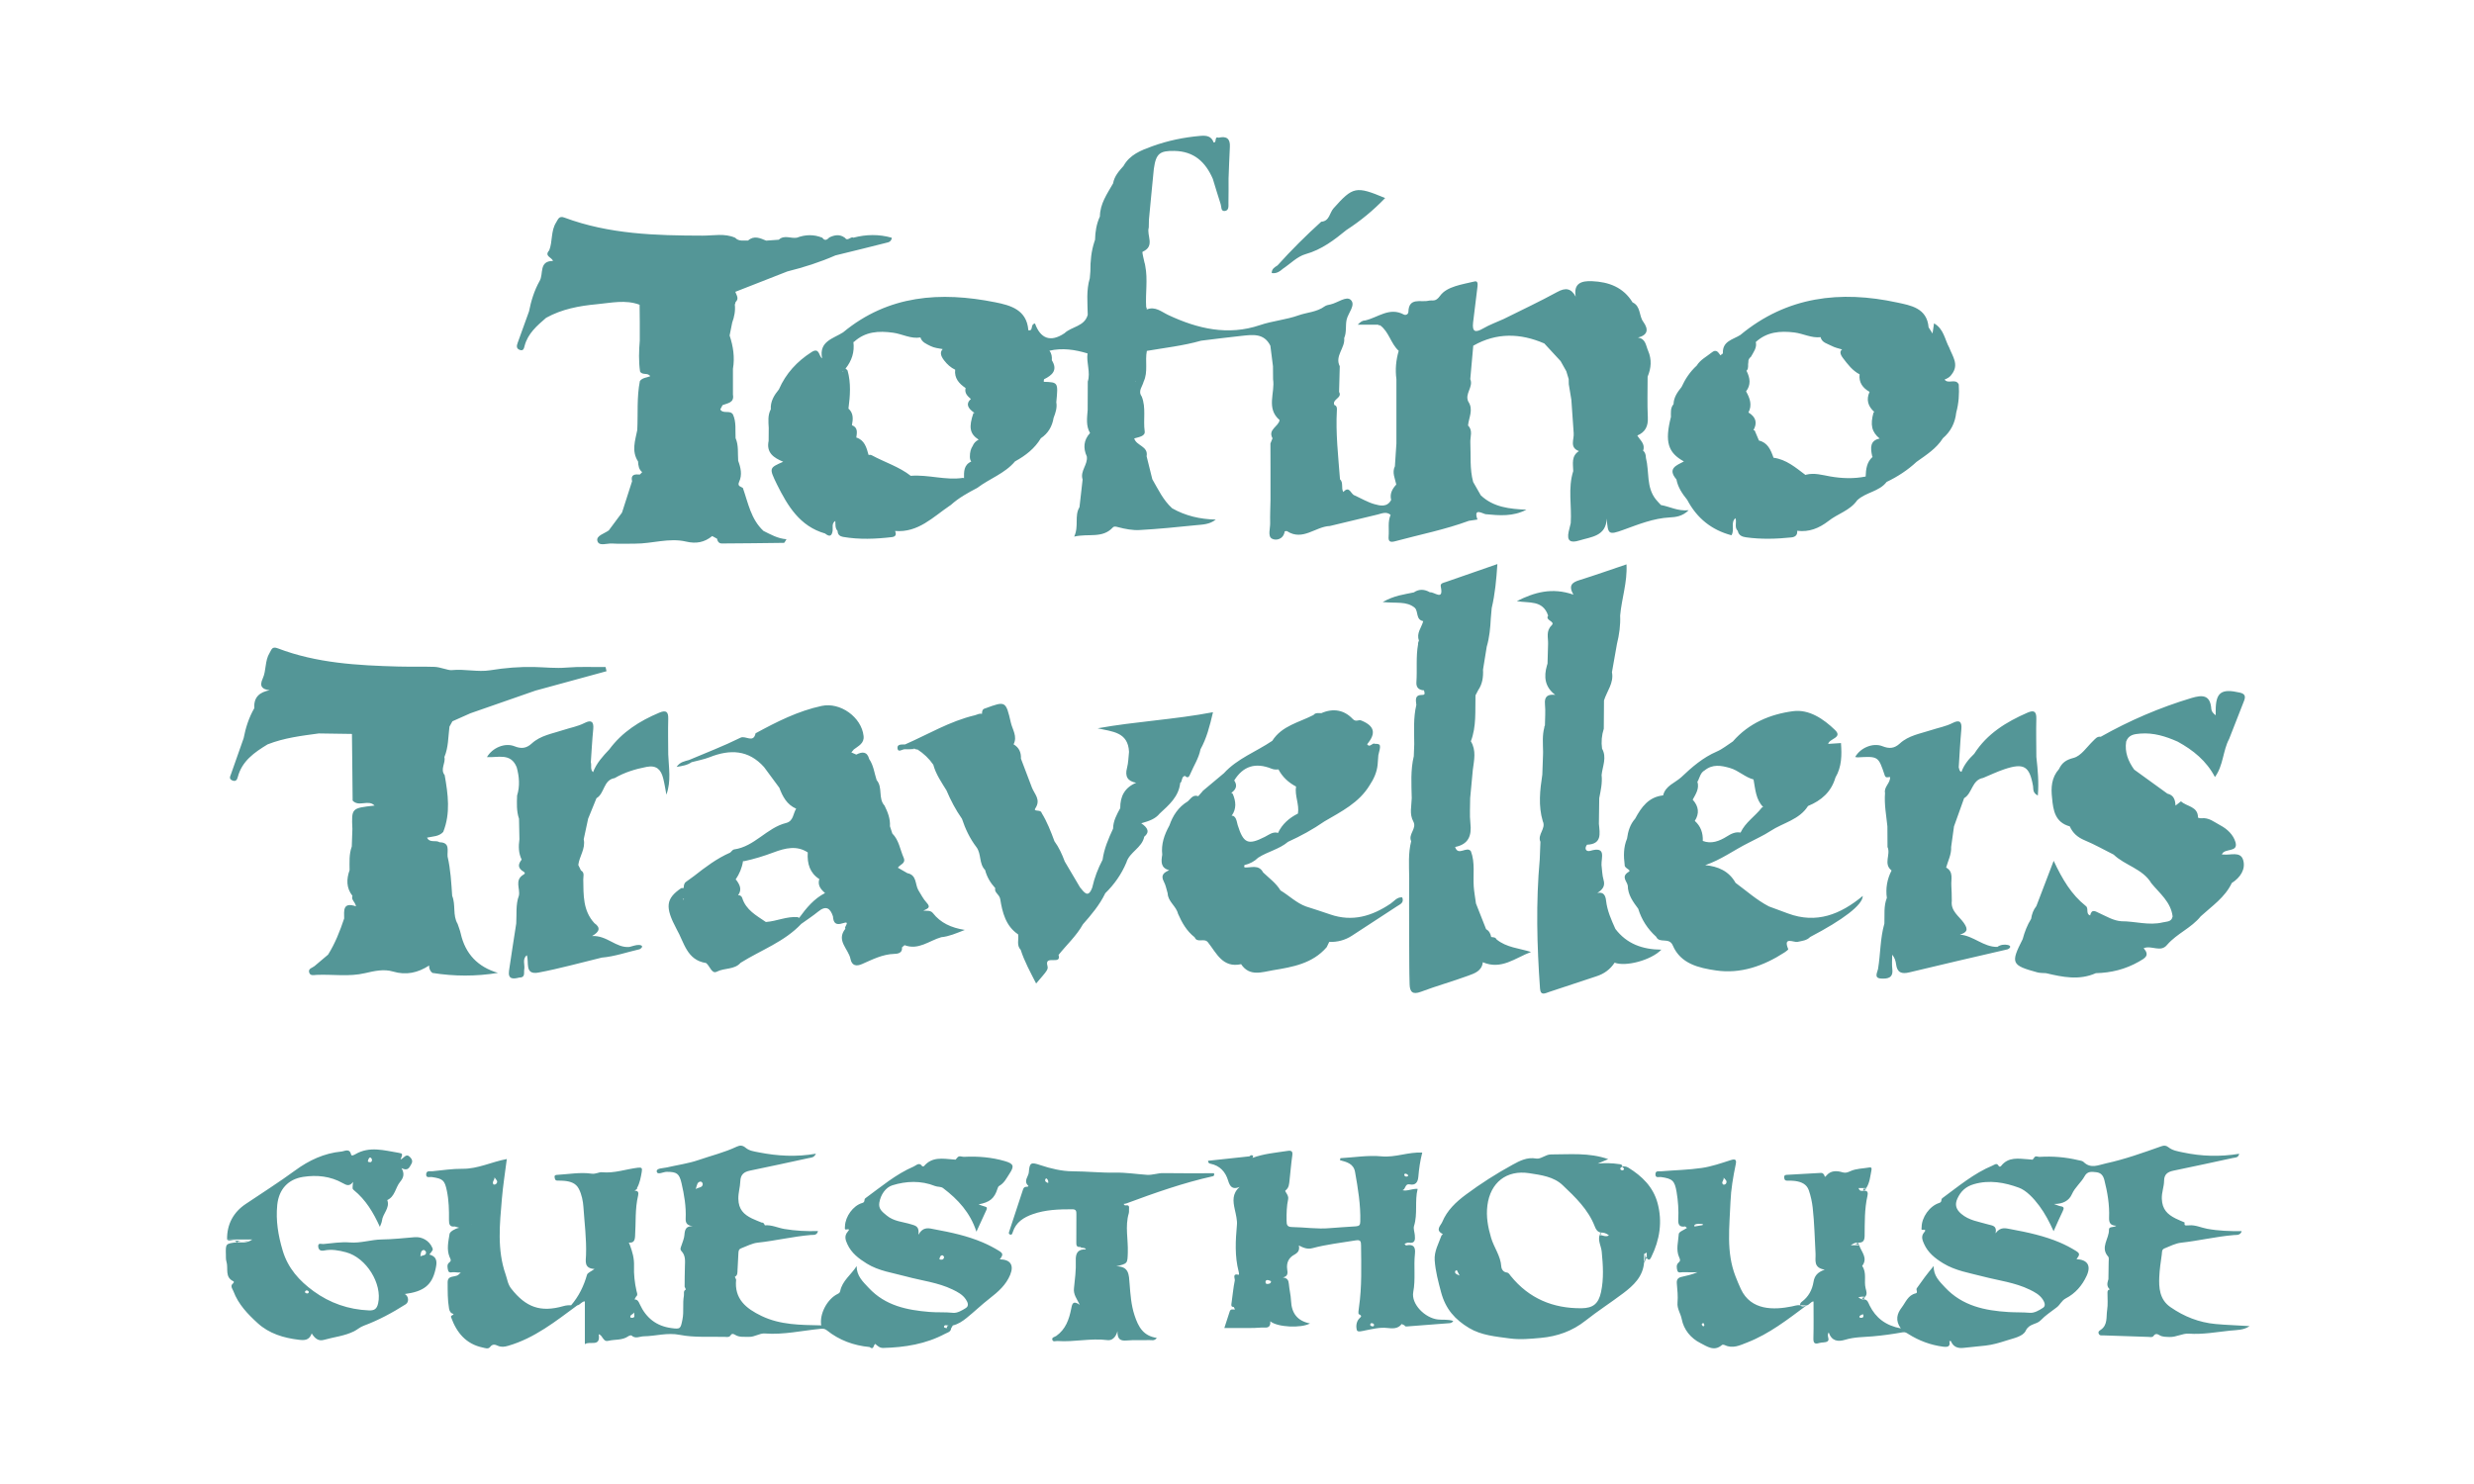
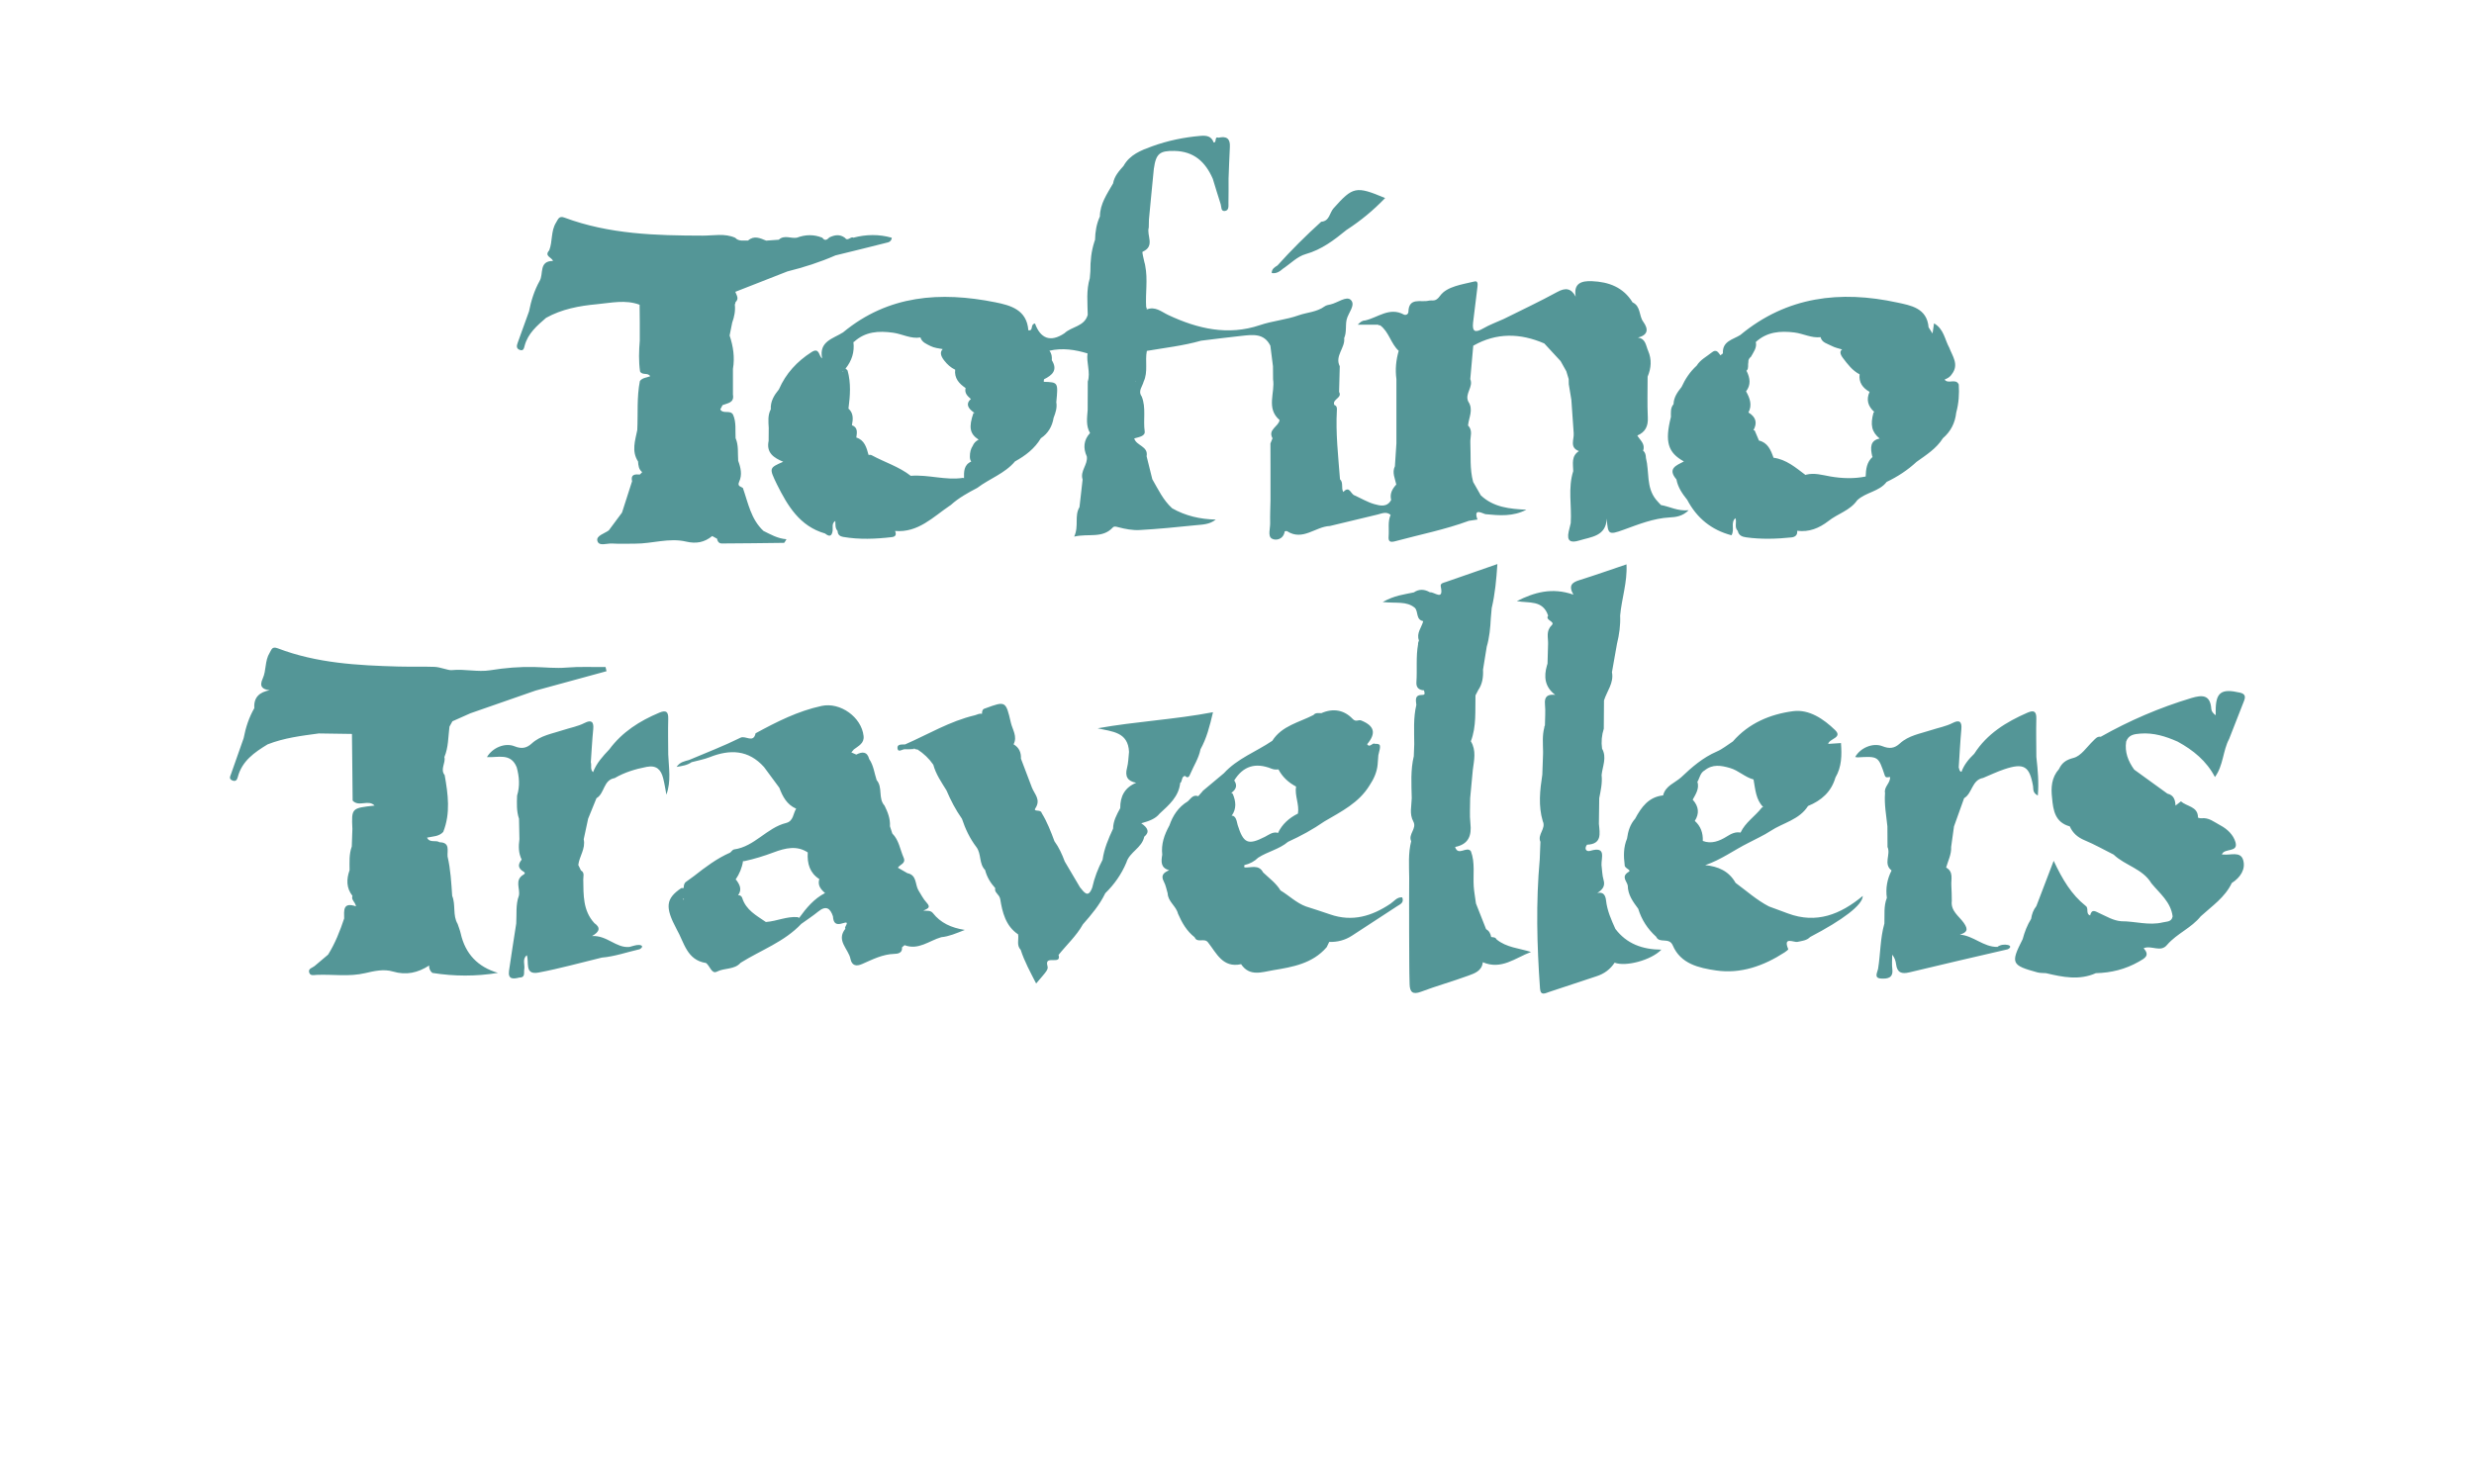
<svg xmlns="http://www.w3.org/2000/svg" width="100%" height="100%" viewBox="0 0 200 120" version="1.1" xml:space="preserve" style="fill-rule:evenodd;clip-rule:evenodd;stroke-linejoin:round;stroke-miterlimit:1.414;">
  <g transform="matrix(1,0,0,1,-4490,0)">
    <g id="Mesa-de-trabajo11" transform="matrix(0.2,0,0,0.12,3592,0)">
-       <rect x="4490" y="0" width="1000" height="1000" style="fill:none;" />
      <g transform="matrix(1.32,0,0,1.1,-1596.47,2.686)">
        <g transform="matrix(1.05,0,0,2.1,2937.43,-1381.88)">
          <path d="M2045.32,836.444C2043.77,831.815 2039.7,832.884 2036.2,832.228C2041.26,829.695 2046.42,828.137 2052.7,830.342C2051.14,827.607 2052.39,826.744 2054.46,826.101C2058.97,824.692 2063.42,823.112 2068.18,821.508C2068.46,826.726 2066.76,831.511 2066.33,836.434L2066.33,836.463C2066.45,839.26 2066.07,842 2065.4,844.706L2065.4,844.706L2065.4,844.706C2064.91,847.456 2064.43,850.206 2063.94,852.957L2063.94,852.958C2064.55,856.098 2062.47,858.477 2061.62,861.204L2061.62,861.204L2061.62,861.205C2061.6,863.954 2061.58,866.702 2061.56,869.45L2061.56,869.45L2061.56,869.45C2060.95,871.344 2060.78,873.277 2061.05,875.248L2061.05,875.248L2061.05,875.248C2062.51,877.842 2061.19,880.389 2060.92,882.953L2060.92,882.953L2060.92,882.953C2061.17,885.251 2060.67,887.474 2060.23,889.703L2060.23,889.703L2060.23,889.704L2060.13,897.2L2060.13,897.2C2060.4,900.04 2061.09,903.118 2056.66,903.285L2056.66,903.286C2055.74,904.539 2056.5,905.402 2057.6,905.075C2062.38,903.647 2060.8,907.044 2060.89,909.198L2060.89,909.199C2061.08,910.653 2061.08,912.161 2061.49,913.546C2062.07,915.501 2061.03,916.46 2059.67,917.376C2061.51,916.954 2062.06,918.14 2062.22,919.582C2062.55,922.538 2063.74,925.191 2064.94,927.85C2068.22,932.177 2072.79,933.863 2078.35,933.904C2075.34,937.021 2067.89,938.943 2064.72,937.695C2063.44,939.64 2061.69,940.93 2059.47,941.652C2054.85,943.156 2050.25,944.717 2045.63,946.234C2044.51,946.604 2043.12,947.465 2042.96,945.241C2042.06,932.678 2041.74,920.113 2042.88,907.544L2042.88,907.545C2042.95,905.846 2043.01,904.148 2043.08,902.451L2043.08,902.45L2043.08,902.45C2042.1,900.31 2044.8,898.592 2043.77,896.445L2043.77,896.445C2042.42,891.924 2042.94,887.385 2043.63,882.844L2043.63,882.845C2043.63,882.845 2043.63,882.844 2043.63,882.844L2043.63,882.845L2043.63,882.851C2043.7,880.885 2043.77,878.919 2043.84,876.952L2043.84,876.952C2043.84,876.693 2043.85,876.433 2043.85,876.173L2043.85,876.143C2043.82,873.788 2043.59,871.42 2044.21,869.11C2044.19,868.913 2044.25,868.706 2044.39,868.487C2044.41,866.425 2044.6,864.348 2044.4,862.308C2044.17,859.867 2045.38,859.374 2047.39,859.573L2047.39,859.572C2044.34,857.261 2044.02,854.277 2044.99,850.976C2045.03,850.811 2045.08,850.638 2045.15,850.455C2045.2,848.539 2045.25,846.624 2045.31,844.707L2045.31,844.706C2045.37,842.861 2044.64,840.972 2046.34,839.304C2047.58,838.088 2044.33,837.915 2045.33,836.457L2045.32,836.444ZM2010.87,829.663C2012.09,829.439 2014.93,832.327 2014.02,827.989C2013.81,826.997 2014.79,826.892 2015.46,826.66C2020.36,824.946 2025.28,823.245 2030.53,821.42C2030.22,826.011 2029.84,830.17 2028.87,834.262L2028.87,834.262C2028.78,835.252 2028.7,836.241 2028.61,837.231L2028.61,837.231C2028.47,840.033 2028.22,842.82 2027.42,845.529L2027.42,845.531C2027.06,847.754 2026.7,849.98 2026.34,852.205L2026.34,852.205C2026.44,854.337 2026.18,856.388 2024.93,858.205L2024.93,858.205C2024.67,858.711 2024.41,859.216 2024.14,859.722L2024.14,859.723C2024.02,864.219 2024.45,868.772 2022.79,873.112L2022.79,873.12C2024.43,875.808 2023.72,878.655 2023.36,881.48L2023.36,881.483C2023.1,884.221 2022.85,886.96 2022.59,889.698L2022.59,889.699C2022.6,892.152 2022.39,894.629 2022.66,897.052C2023.08,900.697 2022.07,903.182 2018.2,903.947L2018.2,903.948C2019.08,906.778 2021.62,903.532 2022.81,905.208L2022.81,905.209C2024.07,908.541 2023.4,912.076 2023.63,915.49C2023.75,917.174 2024.08,918.785 2024.28,920.433L2024.28,920.433L2024.28,920.433C2025.27,922.933 2026.25,925.434 2027.24,927.935C2028.14,928.424 2028.54,929.247 2028.72,930.208L2028.72,930.209C2029.29,930.322 2029.96,930.211 2030.27,930.897L2030.27,930.897C2033.16,933.291 2036.83,933.465 2040.34,934.575C2035.76,936.284 2031.7,939.906 2026.28,937.567C2026.01,940.126 2023.87,940.819 2022.01,941.502C2017.46,943.174 2012.77,944.473 2008.24,946.183C2005.81,947.099 2005.01,946.258 2004.93,944.034C2004.84,941.924 2004.86,939.808 2004.83,937.695L2004.83,937.695C2004.82,934.695 2004.8,931.696 2004.79,928.697C2004.79,925.947 2004.78,923.197 2004.78,920.448L2004.78,920.448L2004.78,920.448C2004.79,917.948 2004.8,915.449 2004.81,912.949L2004.81,912.907C2004.77,909.348 2004.49,905.776 2005.39,902.268L2005.39,902.268C2004.42,900.225 2007.14,898.577 2006.01,896.516L2006.01,896.515L2006.01,896.515C2004.81,894.313 2005.5,891.986 2005.55,889.701L2005.55,889.701C2005.46,885.607 2005.18,881.505 2006.15,877.462L2006.15,877.462L2006.15,877.459C2006.2,876.29 2006.24,875.122 2006.28,873.953L2006.28,873.909C2006.27,870.099 2005.99,866.276 2006.89,862.513L2006.89,862.514C2006.75,861.086 2006.32,859.554 2008.69,859.584C2009.64,859.597 2009.23,858.789 2009.12,858.252L2009.12,858.252C2007.63,858.177 2006.81,857.437 2006.91,855.908C2007.17,852.219 2006.73,848.487 2007.4,844.822C2007.37,844.461 2007.48,844.086 2007.65,843.704C2006.84,841.555 2008.43,839.936 2008.9,838.071C2006.7,837.653 2007.53,835.334 2006.47,834.204L2006.47,834.204L2006.47,834.203C2004.05,832.142 2001.03,832.939 1997.08,832.495C2000.54,830.538 2003.41,830.28 2006.16,829.685L2006.17,829.679C2007.73,828.62 2009.3,828.756 2010.87,829.663L2010.87,829.663ZM1881.29,863.474C1887.09,861.335 1887.18,861.366 1888.63,867.642C1889.1,869.708 1890.63,871.704 1889.43,874C1891.05,874.94 1891.67,876.395 1891.58,878.207L1891.59,878.208L1891.59,878.207C1892.65,881.008 1893.72,883.809 1894.78,886.611L1894.78,886.611L1894.78,886.612C1895.53,888.545 1897.47,890.121 1895.78,892.678C1895.05,893.781 1897.42,892.909 1897.61,894.011L1897.62,894.026C1899.21,896.618 1900.31,899.433 1901.35,902.272L1901.35,902.272C1902.68,904.082 1903.58,906.108 1904.36,908.192L1904.36,908.192L1904.36,908.192C1905.85,910.715 1907.34,913.239 1908.83,915.762L1908.85,915.778C1910.02,917.179 1911.19,919.02 1912.38,915.769L1912.38,915.769C1913.01,912.934 1914.04,910.245 1915.39,907.675L1915.39,907.675L1915.39,907.675C1915.83,904.457 1917.1,901.519 1918.45,898.607L1918.45,898.603C1918.48,896.377 1919.51,894.499 1920.54,892.624L1920.54,892.624C1920.5,889.165 1921.87,886.586 1925.18,885.226L1925.18,885.226L1925.18,885.225C1922.69,884.749 1921.85,883.38 1922.52,880.87C1922.92,879.37 1922.92,877.762 1923.1,876.202L1923.1,876.185C1922.82,870.373 1918.21,870.312 1913.94,869.328C1925.14,867.309 1936.31,866.79 1947.59,864.635C1946.62,868.796 1945.71,872.27 1943.94,875.464L1943.94,875.48C1943.44,878.07 1941.97,880.255 1940.97,882.636C1940.68,883.317 1940.34,884.092 1939.43,883.215L1939.42,883.215C1938.53,883.398 1938.63,884.268 1938.34,884.866C1938.31,885.041 1938.22,885.18 1938.03,885.247C1937.61,889.296 1934.73,891.703 1932.02,894.22L1932.02,894.22L1932.02,894.22C1930.81,895.733 1929.06,896.355 1926.67,897.037C1928.54,898.307 1929.24,899.573 1927.54,900.953L1927.54,900.954C1926.89,904.213 1923.25,905.402 1922.33,908.48L1922.33,908.48C1920.9,911.89 1918.82,914.857 1916.18,917.435L1916.18,917.435L1916.18,917.435C1914.54,920.843 1912.13,923.7 1909.65,926.512L1909.65,926.512C1907.78,929.879 1904.92,932.462 1902.55,935.434L1902.55,935.435C1903.49,938.558 1898.4,935.313 1899.29,938.546C1899.61,939.719 1899.26,939.967 1896.01,943.778C1894.33,940.459 1892.6,937.364 1891.51,933.945C1890.22,932.616 1891.02,930.933 1890.75,929.431L1890.75,929.431L1890.75,929.431C1887.11,927.019 1886.14,922.896 1885.55,919.209C1885.31,917.698 1883.74,917.312 1884.08,915.962L1884.07,915.944C1882.69,914.41 1881.64,912.691 1881.13,910.668L1881.13,910.669C1879.3,908.823 1880.09,905.988 1878.61,904.009L1878.61,904.009C1876.69,901.495 1875.36,898.682 1874.37,895.699L1874.34,895.668C1872.54,893.1 1871.09,890.336 1869.87,887.449L1869.87,887.448C1868.39,885.051 1866.77,882.725 1866.02,879.95L1866.02,879.949C1864.79,878.15 1863.23,876.689 1861.41,875.5L1861.41,875.5L1861.06,875.503L1860.73,875.361L1860.73,875.36C1859.73,875.394 1858.74,875.499 1857.75,875.437C1857,875.389 1855.77,876.521 1855.58,875.197C1855.4,873.886 1856.82,874.067 1857.77,874.042L1857.77,874.042C1864.5,871.096 1870.86,867.248 1878.11,865.534C1878.82,865.368 1879.44,864.902 1880.22,865.118L1880.22,865.101C1880.23,864.401 1880.29,863.727 1881.15,863.525L1881.29,863.474ZM2169.61,876.736C2173.34,870.894 2178.93,867.478 2185.09,864.781C2186.98,863.953 2187.76,864.362 2187.7,866.551C2187.6,870.267 2187.7,873.986 2187.71,877.704L2187.73,877.874C2188.12,881.432 2188.47,884.998 2188.14,888.941C2186.54,888.11 2186.89,887.022 2186.74,886.164C2185.72,880.357 2184.08,879.359 2178.35,881.279C2176.25,881.982 2174.24,882.954 2172.19,883.804L2172.19,883.804L2172.19,883.804C2168.87,884.386 2169.07,888.288 2166.64,889.715L2166.64,889.717C2165.65,892.461 2164.67,895.206 2163.69,897.951L2163.69,897.951C2163.41,899.951 2163.13,901.95 2162.86,903.949L2162.86,903.949L2162.86,903.95C2162.97,906.095 2161.95,907.963 2161.4,909.948L2161.4,909.948C2163.64,911.201 2162.79,913.364 2162.92,915.217C2163.03,916.696 2163.01,918.186 2163.05,919.671L2163.05,919.671C2162.68,922.6 2165.14,924.116 2166.52,926.048C2168.01,928.131 2167.42,928.88 2165.41,929.519L2165.41,929.519L2165.41,929.519C2169.35,929.806 2172.28,933.166 2176.33,933.099L2176.33,933.099C2177.25,932.445 2178.36,932.321 2179.35,932.527C2180.37,932.737 2180.28,933.366 2179.35,933.797L2179.35,933.799C2169.79,936.026 2160.23,938.203 2150.7,940.518C2148.39,941.077 2147.12,940.609 2146.8,938.152C2146.68,937.202 2146.41,936.274 2145.67,935.367C2145.67,936.771 2145.53,938.193 2145.7,939.574C2146.03,942.28 2144.16,942.424 2142.43,942.328C2140.2,942.206 2141.39,940.461 2141.54,939.53C2142.27,935.128 2142.15,930.609 2143.39,926.282L2143.39,926.284L2143.39,926.284C2143.5,923.777 2143.14,921.226 2144.11,918.802L2144.11,918.802C2143.72,915.988 2144.19,913.324 2145.49,910.8L2145.49,910.801C2142.99,908.882 2145.32,906.126 2144.3,903.95L2144.3,903.949C2144.29,901.95 2144.28,899.95 2144.27,897.95L2144.27,897.95C2143.93,894.717 2143.32,891.502 2143.58,888.226C2143.19,886.39 2145.2,885.303 2145.04,883.54L2145.03,883.54C2144.48,883.531 2143.79,883.952 2143.5,883.075C2141.63,877.47 2141.63,877.471 2135.6,877.804C2135.36,877.817 2135.12,877.738 2134.88,877.698C2136.35,875.039 2140.05,873.444 2142.84,874.559C2144.82,875.347 2146.3,875.232 2147.91,873.748C2150.45,871.402 2153.91,870.885 2157.04,869.852C2159.13,869.162 2161.32,868.79 2163.32,867.766C2165.19,866.81 2166.04,867.308 2165.84,869.549C2165.5,873.27 2165.32,877.005 2165.07,880.734L2165.07,880.74C2165.27,881.214 2165.19,881.857 2165.87,882.037L2165.87,882.037L2165.87,882.037C2166.63,879.932 2168.01,878.27 2169.6,876.753L2169.61,876.736ZM1771.54,875.476C1775.29,870.404 1780.39,867.175 1786.11,864.772C1788.04,863.964 1788.78,864.409 1788.72,866.563C1788.62,870.023 1788.71,873.49 1788.72,876.953L1788.72,876.976C1788.87,880.84 1789.62,884.706 1788.18,888.683C1787.87,887.074 1787.65,885.441 1787.23,883.859C1786.6,881.423 1785.33,880.018 1782.42,880.581C1779.12,881.218 1775.99,882.171 1773.09,883.859L1773.09,883.859C1769.76,884.395 1770.2,888.347 1767.79,889.718L1767.79,889.718L1767.79,889.718C1766.98,891.711 1766.17,893.705 1765.36,895.698L1765.36,895.698L1764.07,901.704L1764.07,901.704C1764.67,904.441 1762.79,906.654 1762.49,909.2L1762.49,909.2C1762.74,909.729 1763,910.26 1763.26,910.789L1763.26,910.789C1764.41,911.431 1763.92,912.548 1763.94,913.448C1764.02,917.955 1763.81,922.515 1767.19,926.172L1767.19,926.172L1767.19,926.172C1769.05,927.461 1768.73,928.679 1766.5,929.93C1770.9,929.686 1773.49,933.479 1777.39,933.111L1777.39,933.111C1778.33,932.899 1779.29,932.477 1780.22,932.531C1781.33,932.596 1781.39,933.203 1780.39,933.775L1780.39,933.774C1776.71,934.615 1773.12,935.9 1769.33,936.222L1769.33,936.222C1763.18,937.704 1757.08,939.421 1750.88,940.584C1746.69,941.368 1748.23,937.494 1747.47,935.518C1747.47,935.521 1747.47,935.525 1747.47,935.528L1747.47,935.528L1747.47,935.529L1747.47,935.529C1746.06,936.693 1746.98,938.28 1746.73,939.654C1746.55,940.649 1747.13,942.066 1745.28,942.041L1745.26,942.046C1743.52,942.484 1741.92,942.626 1742.29,940.031C1742.95,935.439 1743.69,930.859 1744.39,926.274L1744.39,926.274C1744.57,923.564 1744.19,920.8 1745.16,918.164L1745.16,918.164C1745.63,916.117 1743.76,913.597 1746.56,911.976C1747.43,911.47 1746.36,911.088 1746,910.793C1744.7,909.727 1745.15,908.69 1745.98,907.634L1745.98,907.634C1745.03,905.737 1745.04,903.733 1745.32,901.7L1745.32,901.7L1745.32,901.7C1745.28,899.701 1745.24,897.703 1745.2,895.704L1745.2,895.704C1744.45,893.499 1744.56,891.223 1744.64,888.949L1744.64,888.949L1744.64,888.949C1745.5,886.189 1745.28,883.443 1744.53,880.703C1742.81,876.391 1739.03,877.931 1735.85,877.735C1737.43,875.004 1741.09,873.452 1743.87,874.566C1745.85,875.358 1747.33,875.219 1748.93,873.745C1751.47,871.409 1754.93,870.89 1758.05,869.853C1760.14,869.162 1762.33,868.794 1764.33,867.771C1766.19,866.819 1767.07,867.297 1766.85,869.553C1766.53,872.77 1766.37,876.004 1766.14,879.231L1766.14,879.237C1766.43,880.185 1765.89,881.322 1766.8,882.129L1766.8,882.129C1767.79,879.501 1769.64,877.478 1771.53,875.49L1771.54,875.476ZM2206.48,871.807L2206.48,871.804C2214.87,867.057 2223.66,863.29 2232.9,860.507C2236.14,859.532 2238.44,859.523 2238.73,863.695C2238.77,864.355 2239.26,864.984 2240.01,865.527L2240.01,864.293C2240,858.825 2241.61,857.663 2247.09,858.926C2248.76,859.312 2248.7,860.22 2248.26,861.371C2246.84,865.077 2245.37,868.766 2243.92,872.46L2243.91,872.47C2242.08,875.933 2242.27,880.145 2239.79,883.547C2237.32,878.83 2233.44,875.691 2228.92,873.221L2228.88,873.203C2225.42,871.666 2221.88,870.562 2218.01,870.873C2216.24,871.016 2214.59,871.224 2213.9,873.203L2213.9,873.203C2213.43,876.287 2214.49,878.931 2216.24,881.379L2216.24,881.379C2219.47,883.715 2222.69,886.051 2225.92,888.386L2225.92,888.386L2225.92,888.386C2227.79,888.815 2228.22,890.22 2228.29,891.878L2228.29,891.879C2228.83,891.462 2229.36,891.046 2229.89,890.63L2229.89,890.631L2229.89,890.63C2231.54,892.204 2234.85,892.042 2234.85,895.368C2234.85,895.441 2235.52,895.611 2235.86,895.57C2238.06,895.307 2239.6,896.709 2241.35,897.625C2243.43,898.72 2245.15,900.423 2245.77,902.51C2246.72,905.708 2242.47,904.151 2241.82,906.144L2241.82,906.144C2241.94,906.143 2242.07,906.125 2242.19,906.141C2244.24,906.421 2247.22,905.112 2248.01,907.718C2248.83,910.411 2247.21,912.878 2244.71,914.45L2244.71,914.451L2244.71,914.451C2242.72,918.66 2238.92,921.18 2235.64,924.181L2235.64,924.181L2235.64,924.181C2232.93,927.563 2228.74,929.185 2225.91,932.418L2225.9,932.427C2223.99,934.874 2221.39,932.526 2219,933.47C2220.89,935.651 2219.37,936.39 2217.57,937.415C2213.66,939.639 2209.5,940.659 2205.06,940.759L2205.06,940.759C2200.22,942.91 2195.38,941.913 2190.54,940.761L2190.54,940.761C2189.7,940.69 2188.81,940.746 2188,940.527C2180.41,938.46 2180.15,937.851 2183.72,930.833L2183.72,930.833C2184.28,928.745 2185.04,926.744 2186.19,924.904L2186.19,924.904C2186.39,923.544 2186.83,922.284 2187.71,921.199L2187.71,921.199C2189.27,917.097 2190.84,912.997 2192.76,907.981C2195.33,913.462 2197.97,917.846 2202.07,921.115L2202.06,921.116C2203.11,921.757 2201.99,923.437 2203.39,923.913C2203.88,921.869 2204.97,922.764 2206.11,923.273C2208.18,924.195 2210.14,925.445 2212.49,925.613L2212.49,925.613L2212.49,925.613C2216.53,925.6 2220.53,926.937 2224.6,925.941C2225.76,925.656 2227.15,925.855 2227.45,924.199L2227.45,924.199C2226.93,919.985 2223.69,917.51 2221.25,914.532L2221.25,914.532L2221.25,914.531C2218.7,910.274 2213.6,909.376 2210.25,906.175L2210.22,906.159C2207.42,904.755 2204.69,903.204 2201.8,901.998C2199.77,901.148 2198.33,899.915 2197.46,897.939L2197.46,897.938C2193.2,896.782 2192.62,893.32 2192.3,889.701L2192.3,889.701L2192.3,889.701C2191.93,886.627 2192.12,883.686 2194.31,881.219L2194.31,881.218C2195.18,879.39 2196.33,878.536 2198.57,877.959C2200.77,877.397 2202.44,874.747 2204.3,872.975C2204.93,872.37 2205.45,871.635 2206.48,871.804L2206.48,871.807ZM1672.48,858.225C1670.34,857.955 1669.39,857.143 1670.46,854.803C1671.54,852.452 1671.04,849.632 1672.48,847.312C1673.06,846.36 1673.15,845.348 1674.85,845.999C1686.18,850.331 1698.09,850.988 1710.04,851.312C1713.54,851.406 1717.04,851.287 1720.53,851.404C1722.28,851.462 1724.52,852.466 1725.57,852.358C1729.39,851.969 1733.18,852.982 1736.81,852.396C1741.12,851.699 1745.37,851.345 1749.7,851.448C1752.8,851.522 1755.93,851.881 1759,851.62C1762.84,851.291 1766.63,851.498 1770.44,851.452L1770.72,852.676C1764.25,854.444 1757.78,856.211 1751.31,857.978L1750.01,858.331C1743.68,860.539 1737.35,862.747 1731.01,864.954L1731.01,864.954L1731.01,864.955C1729.27,865.731 1727.52,866.507 1725.78,867.285L1725.78,867.285C1725.49,867.805 1725.21,868.322 1724.92,868.841L1724.92,868.841C1724.54,871.817 1724.63,874.871 1723.44,877.713L1723.44,877.713C1723.88,879.463 1722.13,881.244 1723.52,882.981L1723.52,882.983C1724.5,888.536 1725.28,894.084 1723.1,899.557L1723.1,899.558L1723.1,899.558C1721.84,900.934 1720.04,900.846 1718.38,901.219C1719.18,902.887 1720.94,901.825 1722.03,902.569C1725.18,902.635 1724.22,904.998 1724.37,906.739L1724.37,906.74C1725.25,910.508 1725.45,914.356 1725.71,918.198L1725.71,918.198L1725.71,918.198C1726.8,920.82 1725.79,923.85 1727.3,926.389L1727.3,926.389L1727.3,926.389C1727.6,927.311 1727.98,928.216 1728.19,929.157C1729.54,935.149 1733.19,938.955 1739.06,940.676L1739.06,940.676L1739.06,940.676L1739.06,940.676L1739.06,940.676C1732.68,941.724 1726.3,941.71 1719.92,940.684L1719.92,940.684L1719.92,940.684L1719.92,940.684L1719.92,940.684C1719.24,940.123 1718.96,939.396 1718.99,938.532L1718.97,938.544C1715.71,940.634 1712.35,941.438 1708.43,940.278C1705.8,939.497 1703.01,940.114 1700.32,940.75C1695.65,941.856 1690.9,941.057 1686.2,941.256C1685.41,941.29 1684.27,941.649 1683.99,940.498C1683.71,939.379 1684.93,939.226 1685.56,938.7C1686.89,937.586 1688.21,936.463 1689.53,935.344L1689.54,935.325C1691.59,932.035 1692.99,928.461 1694.21,924.807C1694.19,922.54 1693.75,919.915 1697.66,921.265C1697.41,919.909 1696.17,919.357 1696.63,918.217C1694.8,915.885 1694.86,913.341 1695.79,910.7C1695.79,910.7 1695.79,910.7 1695.79,910.7C1695.78,908.385 1695.61,906.055 1696.43,903.816L1696.43,903.816L1696.61,898.701L1696.61,898.701L1696.61,898.7C1696.33,892.614 1696.33,892.614 1703.08,891.872L1703.08,891.872L1703.08,891.872C1701.27,889.984 1698.48,892.394 1696.68,890.418L1696.68,890.418L1696.68,890.418C1696.66,887.988 1696.63,885.557 1696.61,883.126L1696.56,878.265C1696.53,875.844 1696.51,873.424 1696.48,871.003C1696.44,870.992 1696.41,870.981 1696.37,870.971C1693.18,870.923 1689.99,870.876 1686.8,870.829L1686.8,870.83C1681.75,871.511 1676.69,872.127 1671.91,874.006L1671.9,874.006C1668.05,876.345 1664.39,878.858 1663.17,883.607C1662.98,884.349 1662.58,884.968 1661.58,884.533C1660.5,884.071 1660.99,883.331 1661.21,882.685C1662.42,879.193 1663.66,875.711 1664.89,872.227L1664.89,872.227C1665.48,869.136 1666.44,866.179 1668.01,863.439L1668.01,863.439L1668.01,863.439C1667.78,860.223 1669.59,858.761 1672.48,858.225ZM1979.19,864.91C1982.62,863.408 1985.82,863.946 1988.33,866.599C1989.29,867.612 1990,866.716 1990.83,867.054C1994.66,868.617 1995.25,870.733 1992.55,873.966L1992.54,873.985C1993.36,875.148 1994.02,873.418 1994.81,873.855C1996.54,873.852 1996.62,874.123 1995.81,877.189L1995.81,877.191C1995.74,878.112 1995.67,879.032 1995.6,879.952L1995.6,879.953C1995.38,882.167 1994.48,884.117 1993.27,885.945L1993.27,885.945C1990.16,891.082 1984.98,893.616 1980.07,896.499L1980.07,896.499L1980.07,896.499C1976.73,898.819 1973.17,900.762 1969.47,902.445L1969.47,902.445C1966.91,904.621 1963.55,905.277 1960.79,907.059L1960.78,907.059C1959.66,908.17 1958.31,908.864 1956.78,909.223L1956.78,909.223L1956.78,909.223C1956.66,909.454 1956.67,909.686 1956.78,909.915L1956.78,909.915C1958.68,910.066 1960.92,908.94 1962.21,911.37L1962.21,911.37C1963.96,913.058 1965.99,914.476 1967.27,916.62L1967.27,916.62L1967.27,916.621C1969.8,918.141 1971.92,920.291 1974.75,921.32L1974.76,921.319C1977.1,922.084 1979.45,922.814 1981.77,923.623C1988.23,925.867 1993.94,924.134 1999.36,920.495C2000.41,919.792 2001.23,918.509 2002.78,918.646C2003.4,920.239 2002.14,920.667 2001.27,921.24C1996.91,924.11 1992.53,926.929 1988.17,929.794C1986.13,931.138 1983.9,931.716 1981.48,931.647L1981.48,931.647L1981.48,931.648C1981.23,932.164 1980.98,932.68 1980.74,933.197L1980.73,933.196C1976.61,937.979 1970.79,938.965 1965.07,939.908C1961.91,940.43 1958.26,941.866 1955.79,938.138C1950.4,939.311 1948.62,934.909 1946.12,931.759C1945.02,930.361 1943.01,932.11 1942.24,930.292L1942.23,930.282C1939.93,928.486 1938.54,926.054 1937.4,923.445L1937.39,923.445C1936.89,921.202 1934.46,919.929 1934.37,917.472L1934.37,917.471C1934.02,916.336 1933.83,915.111 1933.27,914.081C1932.23,912.148 1933.3,911.382 1934.82,910.731L1934.82,910.732L1934.82,910.731C1932.27,910.061 1932.46,908.16 1932.79,906.2L1932.79,906.2C1932.43,903.121 1933.4,900.363 1934.85,897.726L1934.86,897.726C1935.87,894.767 1937.51,892.281 1940.25,890.631L1940.25,890.631C1941.12,889.845 1941.76,888.58 1943.29,889.134L1943.29,889.135L1943.29,889.134L1944.54,887.714C1944.58,887.616 1944.65,887.533 1944.75,887.474C1946.75,885.798 1948.75,884.12 1950.76,882.443L1950.76,882.444L1950.76,882.444C1954.69,878.136 1960.18,876.163 1964.87,872.985L1964.88,872.972C1967.69,868.565 1972.69,867.629 1976.9,865.448L1976.9,865.448L1976.9,865.447C1977.52,864.676 1978.39,864.95 1979.19,864.91L1979.19,864.91ZM1814.26,870.749C1820.38,867.416 1826.58,864.279 1833.47,862.8C1838.88,861.64 1845.09,866.061 1845.69,871.575C1845.93,873.741 1844.17,874.47 1842.84,875.502C1842.6,875.789 1842.36,876.076 1842.12,876.364L1842.12,876.365L1842.12,876.364C1842.6,876.576 1843.08,876.787 1843.56,876.998L1843.56,876.998L1843.56,876.998C1845.27,876.127 1846.72,876.013 1847.33,878.306L1847.33,878.306C1848.61,880.156 1848.82,882.385 1849.5,884.444L1849.5,884.444C1851.36,886.589 1849.86,889.763 1851.8,891.882L1851.81,891.904C1852.75,893.796 1853.51,895.734 1853.38,897.908L1853.38,897.908C1853.61,898.611 1853.84,899.314 1854.07,900.017L1854.07,900.018C1856.02,901.962 1856.32,904.676 1857.36,907.046C1858.12,908.782 1856.35,908.981 1855.69,909.996C1856.65,910.548 1857.56,911.07 1858.47,911.592L1858.47,911.592L1858.47,911.592C1861.21,912.128 1860.69,914.776 1861.62,916.482L1861.62,916.482C1862.41,917.714 1863.05,919.095 1864.04,920.143C1865.6,921.802 1864.03,921.979 1863.12,922.531C1864.09,922.609 1865.21,922.36 1865.9,923.229C1868.15,926.088 1871.19,927.508 1875.21,928.149C1872.61,929.164 1870.6,930.051 1868.37,930.263L1868.36,930.262L1868.36,930.263C1864.84,931.262 1861.72,934.136 1857.64,932.595L1857.64,932.594L1857.64,932.595C1857.39,932.808 1857.14,933.02 1856.89,933.232L1856.89,933.232C1857.1,934.954 1855.53,935.112 1854.67,935.135C1851.21,935.232 1848.27,936.772 1845.24,938.1C1843.52,938.857 1842.26,938.542 1841.87,936.603C1841.29,933.677 1837.58,931.258 1840.4,927.771L1840.4,927.771L1840.4,927.771C1839.74,927.43 1842.17,925.347 1839.59,926.204C1837.5,926.892 1836.88,926.017 1836.76,924.199L1836.76,924.184C1835.96,921.766 1834.71,920.944 1832.45,922.794C1830.88,924.079 1829.17,925.191 1827.52,926.381C1822.58,931.627 1815.8,934.001 1809.87,937.705L1809.83,937.727C1808.01,939.808 1805.15,939.157 1802.9,940.321C1801.39,941.104 1800.87,938.627 1799.75,937.797C1794.09,936.944 1793.39,931.778 1791.17,927.94L1791.17,927.939L1791.17,927.939C1787.73,921.489 1788,919.025 1792.5,915.958L1792.5,915.959L1792.5,915.958C1792.75,915.963 1792.99,915.949 1793.23,915.917C1793.26,915.247 1793.29,914.576 1793.9,914.122L1793.9,914.124C1794.69,913.548 1795.48,912.975 1796.27,912.402L1796.27,912.401C1799.57,909.812 1802.91,907.276 1806.8,905.582L1806.8,905.583L1806.8,905.582C1807.17,905.265 1807.51,904.717 1807.92,904.661C1813.89,903.847 1817.46,898.33 1823.12,896.942L1823.12,896.942C1825.28,896.381 1825.11,894.196 1826.03,892.777L1826.01,892.77C1823.32,891.592 1822.08,889.248 1821.12,886.676L1821.12,886.676C1819.63,884.664 1818.14,882.65 1816.66,880.636L1816.66,880.636C1812.13,875.584 1806.75,875.411 1800.84,877.742C1799.14,878.413 1797.3,878.733 1795.53,879.215L1795.53,879.215C1794.29,880.102 1792.85,880.301 1791.16,880.591C1792.16,879.108 1793.53,878.948 1794.78,878.577L1794.78,878.578L1794.78,878.577C1799.81,876.444 1804.92,874.495 1809.8,872.07C1811.28,871.335 1813.56,873.797 1814.19,870.788L1814.26,870.749ZM2099.2,873.164L2099.2,873.164C2103.85,867.818 2110.11,865.206 2116.77,864.334C2121.45,863.722 2125.67,866.61 2129,869.833C2131.34,872.1 2127.31,872.31 2127,873.881L2127,873.881L2127,873.881C2128.2,873.803 2129.4,873.724 2130.73,873.637C2130.99,877.136 2130.97,880.554 2129.11,883.698L2129.11,883.699L2129.11,883.699C2127.91,887.871 2125.01,890.412 2121.12,891.993L2121.12,891.993L2121.12,891.993C2118.57,896.042 2113.85,896.862 2110.2,899.268C2108.19,900.589 2105.96,901.572 2103.83,902.709L2103.83,902.708C2099.56,904.825 2095.7,907.726 2091.13,909.25C2094.88,909.602 2098.04,910.96 2099.99,914.412L2099.99,914.413L2099.99,914.413C2103.18,916.759 2106.15,919.432 2109.7,921.28L2109.87,921.344C2111.67,922.009 2113.47,922.669 2115.26,923.338C2123.54,926.421 2130.55,923.661 2137.09,918.224C2137.08,920.854 2131.28,925.222 2121.74,930.207L2121.74,930.207C2120.72,931.265 2119.37,931.328 2118.03,931.636C2117.02,931.87 2113.73,929.926 2115.35,933.747C2115.41,933.891 2114.71,934.427 2114.3,934.689C2108.19,938.647 2101.48,941.037 2094.25,939.963C2089.35,939.235 2083.97,938.072 2081.68,932.667C2080.62,930.15 2077.76,932.226 2076.84,930.141L2076.84,930.141L2076.84,930.141C2074.35,927.897 2072.59,925.183 2071.6,921.973C2070.09,919.942 2068.58,917.909 2068.55,915.213L2068.55,915.212L2068.55,915.212C2068.28,913.871 2066.5,912.602 2068.84,911.184C2069.74,910.639 2067.57,910.218 2067.65,909.222L2067.65,909.191C2067.31,906.579 2067.29,903.994 2068.34,901.505C2068.63,899.363 2069.23,897.345 2070.71,895.687L2070.71,895.687L2070.71,895.686C2072.51,892.319 2074.64,889.349 2078.86,888.9C2079.55,886.048 2082.32,885.277 2084.17,883.582L2084.17,883.581C2087.28,880.629 2090.49,877.842 2094.52,876.105C2096.19,875.384 2097.65,874.159 2099.2,873.164L2099.2,873.164ZM1829.41,905.54C1826.25,903.448 1822.92,904.225 1819.41,905.543C1816.63,906.589 1813.75,907.475 1810.81,908.103C1810.72,908.081 1810.63,908.061 1810.54,908.042C1810.24,910.012 1809.49,911.803 1808.37,913.444C1808.44,913.487 1808.5,913.534 1808.57,913.587C1809.6,914.969 1810.29,916.391 1809.1,918.016C1809.65,917.981 1810.12,918.273 1810.29,918.807C1811.41,922.374 1814.45,923.943 1817.19,925.829C1817.24,925.825 1817.28,925.822 1817.33,925.818C1820.4,925.585 1823.29,924.153 1826.45,924.412C1826.63,924.47 1826.78,924.545 1826.9,924.635C1828.99,921.746 1831.25,919.033 1834.45,917.387C1833.18,916.29 1832.22,915.078 1832.78,913.312C1830.04,911.568 1829.19,908.833 1829.41,905.54ZM1793.08,919.145C1793.09,919.157 1793.1,919.17 1793.1,919.182C1793.15,919.645 1793.54,918.9 1793.1,919.135C1793.1,919.139 1793.09,919.142 1793.08,919.145ZM1793,918.965C1792.98,918.993 1792.97,919.02 1792.95,919.048C1792.97,919.134 1793.02,919.166 1793.08,919.145C1793.05,919.085 1793.02,919.026 1793,918.965ZM2105.23,884.255C2102.75,883.621 2100.88,881.644 2098.4,880.923C2095.76,880.153 2093.3,879.726 2090.97,881.606C2089.8,882.256 2089.56,883.513 2089.06,884.602C2089,884.7 2088.93,884.793 2088.85,884.881C2089.49,886.9 2088.38,888.525 2087.46,890.193C2087.49,890.203 2087.53,890.214 2087.56,890.224C2089.25,892.15 2089.48,894.187 2088.1,896.344C2089.81,897.861 2090.53,899.838 2090.43,902.187C2092.87,903.12 2095.18,902.306 2097.49,900.853C2098.66,900.114 2099.95,899.448 2101.45,899.745C2102.83,896.77 2105.67,895.013 2107.62,892.502C2107.73,892.352 2107.89,892.294 2108.05,892.297C2105.91,890.17 2105.75,887.127 2105.23,884.255ZM1966.68,881.322C1966,881.409 1965.31,881.365 1964.67,881.11C1960.01,879.231 1956.39,880.332 1953.78,884.54C1954.8,886.042 1954.29,887.201 1952.93,888.168C1953.07,888.222 1953.22,888.319 1953.36,888.465C1954.27,890.629 1954.5,892.758 1953.06,894.804C1953.06,894.826 1953.06,894.847 1953.06,894.869C1953.31,894.786 1953.58,894.853 1953.89,895.177C1954.52,895.84 1954.53,896.747 1954.79,897.561C1956.48,902.931 1957.8,903.493 1962.74,900.98C1963.82,900.429 1964.81,899.601 1966.15,899.74C1966.28,899.786 1966.4,899.834 1966.53,899.883C1967.76,897.264 1969.81,895.48 1972.36,894.201C1972.82,891.554 1971.37,888.972 1971.81,886.321C1969.63,885.165 1967.86,883.562 1966.68,881.322ZM1938.03,885.228L1938.03,885.228L1938.03,885.228L1938.03,885.227L1938.03,885.228ZM1860.05,875.057C1860.27,875.158 1860.5,875.259 1860.73,875.36C1860.54,875.156 1860.31,875.079 1860.05,875.057Z" style="fill:rgb(84,150,151);" />
        </g>
        <g transform="matrix(1.05,0,0,2.1,2937.43,-1381.88)">
          <path d="M1754.01,729.908C1755.04,727.298 1754.44,724.297 1756.01,721.796C1756.61,720.839 1756.85,719.753 1758.44,720.349C1771.48,725.21 1785.1,725.594 1798.78,725.613C1801.93,725.617 1805.18,724.869 1808.25,726.237L1808.25,726.239C1809.31,727.384 1810.7,726.96 1811.99,727.049L1811.99,727.048C1813.76,725.471 1815.52,726.35 1817.28,727.071L1817.28,727.072L1817.28,727.071C1818.51,726.983 1819.73,726.895 1820.96,726.806L1820.96,726.807L1820.96,726.806C1822.57,725.298 1824.48,726.527 1826.23,726.214L1826.23,726.214C1828.71,725.282 1831.18,725.211 1833.66,726.224L1833.66,726.224C1834.4,727.282 1835.06,726.794 1835.72,726.133L1835.72,726.133C1837.24,725.398 1838.75,725.139 1840.23,726.234L1840.23,726.234L1840.23,726.234C1841.07,727.429 1841.88,725.729 1842.72,726.21L1842.74,726.205C1846.45,725.23 1850.16,725.167 1853.88,726.219L1853.9,726.225C1853.91,726.956 1853.37,727.436 1852.84,727.572C1847.73,728.883 1842.6,730.121 1837.48,731.38L1837.48,731.38C1832.95,733.369 1828.26,734.862 1823.47,736.054L1823.47,736.054C1818.41,738.037 1813.34,740.02 1808.28,742.002L1808.28,742.003L1808.28,742.003C1808.64,742.998 1809.46,743.982 1808.35,745.006C1808.32,745.256 1808.25,745.493 1808.14,745.718L1808.14,745.719L1808.14,745.719C1808.34,747.543 1807.99,749.287 1807.37,750.994L1807.37,750.994L1807.37,750.994C1807.28,751.463 1807.18,751.932 1807.09,752.401L1806.9,753.34C1806.81,753.809 1806.72,754.278 1806.62,754.747L1806.62,754.747L1806.62,754.747C1807.68,757.916 1808.16,761.142 1807.59,764.472L1807.59,764.472L1807.59,764.473L1807.59,771.969L1807.59,771.97C1808.04,774.436 1806,774.449 1804.56,775.058L1804.56,775.058C1804.36,775.427 1804.17,775.795 1803.98,776.162L1803.9,776.32C1804.76,777.747 1806.75,776.373 1807.61,777.809L1807.61,777.809C1808.61,780.019 1808.23,782.379 1808.36,784.683L1808.36,784.683L1808.36,784.683C1809.29,786.808 1808.95,789.081 1809.12,791.293L1809.12,791.293C1809.87,793.299 1810.34,795.382 1809.41,797.393C1808.78,798.784 1809.9,798.758 1810.49,799.22L1810.49,799.22C1812.03,803.616 1812.84,808.359 1816.49,811.747L1816.49,811.748L1816.49,811.748C1818.56,812.763 1820.57,813.963 1823.2,814.181C1822.82,814.752 1822.65,815.229 1822.47,815.232C1816.44,815.323 1810.4,815.374 1804.37,815.415C1803.46,815.421 1803.11,814.791 1802.94,814.011L1802.59,813.82C1802.24,813.63 1801.89,813.439 1801.54,813.249L1801.54,813.249C1799.27,815.103 1796.88,815.556 1793.91,814.86C1788.98,813.701 1784.04,815.48 1779.07,815.465C1776.83,815.458 1774.58,815.576 1772.34,815.425C1770.84,815.323 1768.48,816.354 1768.05,814.631C1767.67,813.119 1770.13,812.536 1771.39,811.589L1771.39,811.59L1771.39,811.589C1772.67,809.864 1773.95,808.139 1775.23,806.414L1775.42,805.843C1776.33,802.986 1777.25,800.13 1778.17,797.274C1777.7,795.181 1779.05,795.207 1780.46,795.299L1780.47,795.299L1780.46,795.299L1781.12,794.6L1781.12,794.6C1780.11,793.802 1779.99,792.655 1779.92,791.492L1779.92,791.492L1779.92,791.492C1777.96,788.48 1779.08,785.393 1779.69,782.319L1779.69,782.319L1779.69,782.319C1779.92,777.556 1779.52,772.76 1780.45,768.034L1780.45,768.034C1781.2,767.03 1782.43,767.059 1783.46,766.631L1783.46,766.63L1783.46,766.63C1782.8,765.471 1781.14,766.437 1780.5,765.237L1780.51,765.237L1780.5,765.237C1780.07,762.236 1780.17,759.23 1780.42,756.222C1780.42,754.472 1780.42,752.723 1780.42,750.973L1780.42,750.973C1780.4,749.24 1780.39,747.506 1780.37,745.773L1780.37,745.773L1780.37,745.772C1776.23,744.222 1772.05,745.235 1767.9,745.619C1762.75,746.097 1757.7,747.033 1753.1,749.59L1753.1,749.591C1750.45,751.878 1747.79,754.153 1746.84,757.739C1746.64,758.463 1746.52,759.328 1745.45,758.956C1744.3,758.556 1744.52,757.673 1744.84,756.799C1745.94,753.772 1747.03,750.74 1748.12,747.71L1748.12,747.71L1748.12,747.71C1748.73,744.606 1749.66,741.613 1751.21,738.837L1751.21,738.835C1752.43,736.838 1750.89,733 1755.1,732.997L1755.1,732.998L1755.1,732.997C1754.81,731.943 1752.46,731.613 1754.01,729.908L1754.01,729.908ZM1921.51,705.265L1921.51,705.264C1923.33,701.978 1926.63,700.719 1929.83,699.556C1934.37,697.905 1939.1,696.923 1943.94,696.511C1945.74,696.357 1947.11,696.583 1947.79,698.437L1947.79,698.438C1948.8,698.521 1947.85,696.545 1949.25,697.04L1949.25,697.04C1951.51,696.522 1952.65,697.284 1952.51,699.726C1952.34,702.806 1952.26,705.889 1952.13,708.972L1952.13,708.973C1952.13,711.318 1952.15,713.663 1952.1,716.007C1952.09,716.949 1952.3,718.27 1951.04,718.421C1949.85,718.562 1950.08,717.219 1949.84,716.471C1949.04,714.009 1948.3,711.529 1947.54,709.054L1947.54,709.053C1945.41,704.138 1942.06,701.011 1936.34,700.904C1932.11,700.825 1930.97,701.647 1930.36,705.998L1930.35,705.999C1930.11,708.49 1929.87,710.982 1929.62,713.473L1929.62,713.473C1929.4,715.816 1929.18,718.16 1928.95,720.504L1928.91,720.972C1928.89,721.733 1928.87,722.493 1928.86,723.255L1928.86,723.255C1928.16,725.543 1930.8,728.67 1927.07,730.31C1926.83,730.414 1927.4,732.348 1927.6,733.431C1927.72,733.76 1927.79,734.09 1927.83,734.42C1928.62,738.399 1927.85,742.439 1928.1,746.439L1928.1,746.438L1928.1,746.439C1928.25,746.653 1928.31,746.889 1928.27,747.147C1930.77,746.142 1932.55,747.835 1934.56,748.775C1943.13,752.79 1951.98,754.868 1961.29,751.713C1964.97,750.465 1968.85,750.179 1972.58,748.847C1974.97,747.994 1977.84,747.937 1980.16,746.24C1980.64,745.892 1981.32,745.805 1981.93,745.664C1983.94,745.193 1986.49,743.155 1987.75,744.34C1989.32,745.816 1987.01,748.138 1986.56,750.134C1986.18,751.873 1986.6,753.773 1985.85,755.502L1985.85,755.51C1986.18,758.367 1983.03,760.678 1984.56,763.72L1984.56,763.721L1984.56,763.721C1984.5,766.211 1984.43,768.701 1984.36,771.191L1984.36,771.191C1985.4,773.008 1982.24,773.303 1982.98,775.011L1982.98,775.011C1983.73,775.263 1983.76,775.903 1983.72,776.51C1983.34,783.236 1984.11,789.908 1984.62,796.594C1984.61,796.609 1984.6,796.624 1984.59,796.638C1985.73,797.67 1984.87,799.255 1985.6,800.403C1987.43,798.352 1987.79,801.167 1988.93,801.401L1988.93,801.401L1988.93,801.402C1990.83,802.269 1992.66,803.371 1994.64,803.935C1996.33,804.416 1998.37,804.921 1999.55,802.713L1999.55,802.712C1999.08,800.892 1999.88,799.496 2001.04,798.215L2001.04,798.215L2001.04,798.214C2000.69,796.455 1999.74,794.742 2000.64,792.892L2000.64,792.892C2000.79,790.665 2000.94,788.439 2001.08,786.213L2001.08,767.465L2001.08,767.465C2000.7,764.665 2000.96,761.918 2001.75,759.212L2001.74,759.206C1999.43,757.098 1998.93,753.684 1996.34,751.777L1996.34,751.777L1996.34,751.777C1996.1,751.81 1995.89,751.75 1995.7,751.597L1995.7,751.597L1989.8,751.597C1990.59,750.764 1991.16,750.359 1992.02,750.342L1992.02,750.342C1995.71,749.494 1999.04,746.375 2003.24,748.626C2003.75,748.898 2004.55,748.635 2004.58,747.804C2004.69,743.521 2008.25,745.115 2010.37,744.607C2011.68,744.29 2012.41,745.121 2013.83,743.146C2015.79,740.414 2020.29,739.852 2023.9,738.972C2024.91,738.727 2024.79,739.892 2024.71,740.608C2024.3,744.064 2023.86,747.516 2023.44,750.97L2023.44,750.97L2023.44,750.97C2023.14,753.675 2024.08,754.01 2026.34,752.705C2028.24,751.604 2030.34,750.844 2032.35,749.934L2032.35,749.935C2037.58,747.326 2042.87,744.854 2047.99,742.048C2050.48,740.68 2052.07,741.015 2053.37,743.419L2053.37,743.42L2053.37,743.418C2052.69,739.534 2054.99,738.766 2058.12,738.898C2063.02,739.108 2067.24,740.662 2069.95,745.081C2072.39,746.202 2071.77,749.01 2073.08,750.753L2073.08,750.753C2074.7,753.014 2074.37,754.617 2071.52,755.364L2071.52,755.365L2071.52,755.364C2073.79,755.648 2073.81,757.668 2074.48,759.187L2074.48,759.188L2074.48,759.187C2075.58,761.73 2075.4,764.249 2074.34,766.75L2074.34,766.751C2074.34,770.714 2074.21,774.684 2074.4,778.636C2074.53,781.21 2073.67,782.922 2071.34,783.925L2071.34,783.925C2072.14,785.307 2073.75,786.384 2073.02,788.352L2073.02,788.352C2073.72,788.887 2073.8,789.662 2073.85,790.45L2073.85,790.462C2074.88,794.509 2073.88,799.047 2076.8,802.632C2077.24,803.18 2077.75,803.679 2078.23,804.201L2078.23,804.201C2080.78,804.627 2083.11,806.043 2086.32,805.712C2084.49,807.534 2082.47,807.724 2080.82,807.812C2075.99,808.069 2071.68,809.841 2067.25,811.443C2062.91,813.01 2062.77,812.759 2062.42,808.148C2062.19,813.352 2057.91,813.458 2054.38,814.551C2051.91,815.317 2050.7,814.743 2051.32,811.947C2051.51,811.117 2051.72,810.293 2051.92,809.466L2051.92,809.466C2052.25,804.414 2051.05,799.287 2052.65,794.297C2052.6,792.18 2052.03,789.915 2054.31,788.465C2051.47,787.396 2052.95,785.065 2052.78,783.215L2052.78,783.215C2052.55,779.976 2052.33,776.736 2052.1,773.497L2052.1,773.497L2052.1,773.497C2051.85,771.986 2051.6,770.475 2051.35,768.964L2051.35,768.964L2051.32,767.444L2051.32,767.444C2051.09,766.688 2050.86,765.933 2050.63,765.178L2050.53,764.994C2050.01,764.069 2049.49,763.144 2048.97,762.219L2048.98,762.219L2048.97,762.219C2047.39,760.501 2045.8,758.784 2044.21,757.066L2044.21,757.066C2037.21,754.044 2030.3,753.853 2023.51,757.715L2023.49,757.726C2023.2,760.972 2022.91,764.218 2022.62,767.464L2022.62,767.464C2023.61,769.757 2020.92,771.729 2022.05,774.033L2022.05,774.034C2023.62,776.376 2022.18,778.682 2021.97,781.003L2021.97,781.003C2023.46,782.464 2022.56,784.297 2022.64,785.934C2022.82,789.788 2022.43,793.672 2023.46,797.465L2023.46,797.466L2023.46,797.466L2025.69,801.372L2025.69,801.372C2029.41,804.883 2034.13,805.332 2038.99,805.564C2035.09,807.592 2031.13,807.265 2027.11,806.873C2026.4,806.804 2023.38,804.783 2024.72,808.43C2023.89,808.555 2023.06,808.679 2022.22,808.804L2022.22,808.804C2015.23,811.383 2007.92,812.813 2000.75,814.754C1999.31,815.145 1998.67,814.935 1998.81,813.321C1998.99,811.237 1998.5,809.091 1999.39,807.071L1999.38,807.064C1998.13,806.016 1996.87,806.655 1995.57,806.977C1990.94,808.119 1986.3,809.207 1981.67,810.317L1981.66,810.316C1977.46,810.479 1973.77,814.786 1969.19,811.829C1969.03,811.725 1968.51,811.833 1968.5,811.894C1968.14,814.273 1965.88,814.675 1964.73,813.982C1963.51,813.255 1964.3,811.017 1964.26,809.446C1964.21,807.215 1964.32,804.979 1964.36,802.746L1964.36,802.748L1964.36,802.746C1964.36,799.747 1964.36,796.748 1964.36,793.749L1964.36,793.749L1964.36,793.748C1964.36,791.247 1964.35,788.746 1964.34,786.245L1964.34,786.245C1964.55,785.74 1964.75,785.237 1964.95,784.732L1964.96,784.732L1964.95,784.731C1963.51,782.138 1966.72,781.336 1967.01,779.413L1967.01,779.412C1963,775.979 1965.74,771.473 1965.11,767.503L1965.11,767.501C1965.1,766.239 1965.09,764.979 1965.08,763.718L1965.08,763.718L1965.08,763.717C1964.82,761.717 1964.57,759.717 1964.32,757.717L1964.31,757.706C1962.44,753.977 1959.1,754.519 1955.88,754.858C1951.95,755.27 1948.03,755.789 1944.11,756.262L1944.11,756.262L1944.11,756.263C1938.93,757.739 1933.59,758.325 1928.3,759.234L1928.3,759.235C1927.71,762.2 1928.72,765.33 1927.36,768.215L1927.36,768.215C1927.02,769.638 1925.63,770.927 1926.81,772.548L1926.81,772.55C1928.12,775.831 1927.19,779.321 1927.67,782.702C1927.88,784.152 1925.88,784.385 1924.62,784.766L1924.62,784.766L1924.62,784.766C1925.2,786.932 1928.79,787.005 1928.23,789.965L1928.23,789.965L1928.23,789.966C1928.78,792.197 1929.34,794.43 1929.89,796.661L1929.89,796.661C1931.61,799.629 1933.06,802.776 1935.67,805.137L1935.68,805.151C1939.58,807.364 1943.82,808.338 1948.4,808.444C1946.57,809.907 1944.5,809.889 1942.53,810.089C1937.09,810.641 1931.64,811.194 1926.18,811.493C1924.12,811.607 1921.97,811.193 1919.96,810.666C1919.3,810.493 1918.77,810.325 1918.38,810.742C1915.33,814.039 1911.3,812.421 1907.11,813.411C1908.55,810.298 1907.1,807.387 1908.65,804.824L1908.71,804.318C1908.99,801.788 1909.28,799.258 1909.57,796.729L1909.56,796.729C1908.77,794.276 1911.15,792.4 1910.79,790.025L1910.79,790.025C1909.67,787.55 1909.86,785.254 1911.73,783.191L1911.73,783.191C1910.48,781.053 1910.87,778.749 1911.04,776.466L1911.04,776.466L1911.07,768.217L1911.06,768.217C1911.94,765.461 1910.61,762.722 1911,759.97L1911,759.97C1907.36,758.87 1903.67,758.298 1899.88,759.185L1899.88,759.185L1899.88,759.185C1900.55,759.998 1900.65,760.957 1900.59,761.956L1900.59,761.96C1902.39,764.862 1900.71,766.334 1898.31,767.512L1898.31,767.514C1898.26,767.758 1898.23,768.004 1898.24,768.254L1898.24,768.254C1902.45,768.387 1902.45,768.387 1901.89,774.216L1901.89,774.215L1901.89,774.216C1902.18,775.805 1901.68,777.259 1901.13,778.704L1901.11,778.739C1900.7,781.248 1899.53,783.284 1897.39,784.714L1897.39,784.714C1895.58,787.736 1892.9,789.796 1889.87,791.461L1889.86,791.462C1886.88,795.018 1882.43,796.474 1878.86,799.19L1878.86,799.191C1876.14,800.621 1873.44,802.093 1871.14,804.179L1871.14,804.179L1871.14,804.179L1871.12,804.193C1871.05,804.247 1870.97,804.298 1870.89,804.345C1865.95,807.671 1861.63,812.326 1854.87,811.766C1855.28,812.728 1855.14,813.417 1853.95,813.557C1849.2,814.114 1844.44,814.312 1839.69,813.493C1838.78,813.334 1838.12,812.823 1838.12,811.771L1838.12,811.771L1838.12,811.77C1837.32,810.925 1837.52,809.846 1837.44,808.833L1837.44,808.832C1836.3,809.581 1836.8,810.773 1836.65,811.784C1836.39,813.495 1835.56,813.393 1834.46,812.504L1834.46,812.504L1834.46,812.504C1827.07,810.389 1823.56,804.466 1820.42,798.172L1820.42,798.172C1818.11,793.388 1818.11,793.388 1822.25,791.573L1822.25,791.573L1822.25,791.573C1819.54,790.439 1817.26,789.002 1818,785.466L1818,785.465C1818.01,784.216 1818.02,782.966 1818.03,781.717L1818.03,781.717L1818.03,781.717C1817.93,779.866 1817.7,778.002 1818.63,776.266L1818.63,776.266L1818.63,776.266C1818.49,773.95 1819.61,772.153 1821,770.462L1821.01,770.434C1823.03,765.81 1826.29,762.295 1830.51,759.59C1832.85,758.096 1832.59,760.749 1833.58,761.394L1833.59,761.395C1832.61,756.43 1836.83,755.673 1839.71,753.832L1839.71,753.831C1852.91,742.9 1868.14,741.868 1884.08,745.052C1888.54,745.942 1893.3,747.227 1893.74,753.22L1893.74,753.221L1893.74,753.221C1895.36,753.467 1894.16,751.531 1895.68,751.233C1897.22,755.55 1900.12,756.876 1904.27,754.09L1904.27,754.091L1904.27,754.09C1906.37,752.093 1910.1,752.154 1911.06,748.719L1911.06,748.719C1911,745.143 1910.6,741.549 1911.66,738.037L1911.66,738.038L1911.66,738.037C1911.71,737.353 1911.77,736.669 1911.83,735.985L1911.83,735.985C1911.81,733.038 1912.09,730.137 1913.02,727.332C1913.07,727.177 1913.12,727.013 1913.19,726.841C1913.24,724.477 1913.61,722.18 1914.61,720.012L1914.61,720.012C1914.64,716.303 1916.73,713.411 1918.45,710.377L1918.45,710.378L1918.45,710.377C1918.81,708.28 1920.17,706.775 1921.51,705.264L1921.51,705.265ZM2101.4,754.579L2101.4,754.577C2114.96,743.335 2130.56,741.538 2147.11,745.119C2151.02,745.964 2155.81,746.699 2156.28,752.357L2156.28,752.358C2156.6,752.853 2156.91,753.348 2157.43,754.167C2157.59,753.099 2157.71,752.251 2157.87,751.199C2160.75,752.828 2160.98,755.918 2162.31,758.301L2162.31,758.302L2162.31,758.301C2163.25,760.804 2165.22,763.206 2163.07,766.013L2163.07,766.013C2162.58,766.828 2161.8,767.263 2160.94,767.595L2160.95,767.599C2161.99,769.045 2164.21,767.105 2165.08,769.038L2165.08,769.038L2165.08,769.038C2165.26,771.803 2165.08,774.537 2164.34,777.22L2164.34,777.236C2164.01,780.229 2162.76,782.738 2160.46,784.705C2158.55,787.74 2155.58,789.593 2152.76,791.609L2152.76,791.61C2150.17,794.023 2147.24,795.931 2144.05,797.455L2144.05,797.455L2144.05,797.456C2141.86,800.319 2137.97,800.441 2135.47,802.806L2135.46,802.808C2133.38,805.833 2129.75,806.716 2127.05,808.883L2127.05,808.883C2124.37,810.946 2121.43,812.163 2117.96,811.713L2117.96,811.713L2117.96,811.713C2118.09,812.947 2117.4,813.527 2116.29,813.643C2111.89,814.104 2107.48,814.229 2103.08,813.622C2102,813.473 2100.89,813.115 2100.64,811.748L2100.65,811.748L2100.64,811.748C2099.53,810.674 2100.43,809.218 2099.94,808.025L2099.94,808.025C2098.43,809.388 2099.83,811.377 2098.79,813.021C2093,811.489 2088.71,808.044 2085.9,802.708L2085.89,802.687C2084.45,800.901 2083.17,799.034 2082.74,796.718L2082.74,796.718L2082.74,796.718C2080,793.528 2082.77,792.634 2084.92,791.481L2084.92,791.48C2080.24,788.903 2079.31,785.735 2081.13,778.529L2081.14,778.531L2081.14,778.529C2081.14,777.227 2080.95,775.884 2081.9,774.775L2081.9,774.763C2081.96,772.762 2083.06,771.244 2084.24,769.762C2085.32,767.408 2086.72,765.289 2088.65,763.538L2088.65,763.538C2089.71,761.81 2091.5,760.935 2093.01,759.717C2094.4,758.585 2094.91,759.646 2095.57,760.531L2095.57,760.531L2095.57,760.531C2095.81,760.341 2096.06,760.151 2096.3,759.962L2096.3,759.962L2096.3,759.962C2096.08,756.345 2099.26,755.957 2101.4,754.578L2101.4,754.579ZM1985.6,800.403L1985.6,800.403L1985.6,800.402L1985.6,800.403ZM1862.27,755.311C1859.49,755.797 1856.98,754.306 1854.31,753.934C1850.12,753.348 1846.19,753.563 1842.88,756.618C1842.83,756.624 1842.77,756.629 1842.72,756.634C1843.09,759.541 1842.26,762.114 1840.42,764.41C1840.6,764.485 1840.8,764.674 1841.02,764.949C1842.05,768.634 1841.77,772.347 1841.28,776.068C1842.77,777.392 1842.65,779.124 1842.29,780.918C1844.06,781.561 1843.78,783.051 1843.57,784.515C1845.94,785.218 1846.55,787.39 1847.14,789.583C1847.47,789.525 1847.8,789.535 1848.09,789.69C1851.86,791.736 1856.05,793.011 1859.47,795.695C1859.48,795.687 1859.5,795.68 1859.51,795.673C1864.59,795.274 1869.6,797.062 1874.71,796.273C1874.79,796.317 1874.88,796.357 1874.98,796.394C1874.95,794.456 1874.9,792.507 1877.08,791.511C1876.79,791.106 1876.69,790.633 1876.69,790.125C1876.67,788.825 1876.96,787.773 1877.52,786.938C1877.82,786.188 1878.36,785.571 1879.24,785.123C1876.62,783.412 1876.32,781.498 1877.73,777.348C1877.85,777.356 1877.97,777.365 1878.09,777.373C1878.03,777.327 1877.97,777.283 1877.91,777.242C1876.05,775.948 1875.43,774.632 1876.98,773.269C1875.99,772.421 1875.07,771.542 1875.44,770.071C1873.52,768.778 1872.12,767.2 1872.4,764.724C1871.12,764.121 1870.08,763.183 1869.17,761.998C1868.08,760.593 1867.96,759.532 1868.77,758.715C1867.56,758.487 1866.31,758.381 1865.19,757.81C1864.01,757.203 1862.69,756.727 1862.27,755.311ZM2124.78,755.23C2122.13,755.55 2119.72,754.188 2117.16,753.867C2113.02,753.348 2109.14,753.663 2105.89,756.643C2106.28,758.32 2105.21,759.598 2104.47,760.967C2104.05,761.274 2103.85,761.641 2103.74,762.036C2103.74,762.384 2103.71,762.73 2103.65,763.07C2103.65,763.534 2103.67,764.003 2103.56,764.437C2103.47,764.684 2103.33,764.897 2103.15,765.079C2103.18,765.1 2103.2,765.12 2103.23,765.142C2104.23,767.165 2104.52,769.151 2103.05,771.042C2104.17,773.028 2104.9,775.045 2103.74,777.209L2103.76,777.209C2106.06,778.599 2106.33,780.364 2105.19,782.391L2105.54,782.39C2105.95,783.373 2106.37,784.357 2106.79,785.341C2106.78,785.354 2106.77,785.368 2106.77,785.381C2109.36,785.956 2110.26,788.136 2111.06,790.404C2114.77,790.887 2117.51,793.275 2120.37,795.422C2120.44,795.397 2120.51,795.371 2120.57,795.344C2122.96,794.729 2125.28,795.452 2127.59,795.855C2131.05,796.457 2134.48,796.57 2137.93,795.884C2138.01,793.753 2138.23,791.674 2139.96,790.149C2139.92,790.097 2139.88,790.043 2139.84,789.987C2139.3,787.568 2139.14,785.359 2142.01,784.81C2139.68,782.885 2139.22,780.808 2140.22,777.215C2140.3,777.153 2140.37,777.096 2140.45,777.042C2138.6,775.393 2138.03,773.464 2139.07,771.184C2137.08,770.05 2135.89,768.466 2136.16,766.068C2134.08,764.994 2132.69,763.138 2131.31,761.326C2130.37,760.092 2130.38,759.272 2131.07,758.818C2130.02,758.513 2128.94,758.276 2127.98,757.764C2126.76,757.118 2125.15,756.833 2124.78,755.23ZM1925.07,767.957C1925.05,767.999 1925.03,768.041 1925.02,768.084L1925,768.115C1925.04,768.116 1925.07,768.118 1925.11,768.119C1925.09,768.067 1925.08,768.012 1925.07,767.957ZM1839.74,765.214C1839.68,765.225 1839.63,765.236 1839.57,765.247C1839.63,765.294 1839.69,765.342 1839.74,765.391C1839.74,765.332 1839.74,765.273 1839.74,765.214ZM1979.16,721.555C1981.58,721.395 1981.57,718.965 1982.74,717.651C1988.4,711.298 1989.28,711.067 1997.79,714.652C1994.34,718.244 1990.64,721.289 1986.59,723.915L1986.56,723.93C1982.93,726.889 1979.3,729.693 1974.58,731.015C1972.19,731.685 1970.2,733.784 1968.02,735.237L1968.02,735.237C1967.09,736.046 1966.11,736.758 1964.72,736.529C1964.7,735.285 1965.59,734.825 1966.4,734.306L1966.4,734.306C1970.43,729.833 1974.69,725.593 1979.15,721.556L1979.16,721.555Z" style="fill:rgb(84,150,151);" />
        </g>
      </g>
      <g transform="matrix(0.773,0,0,1.285,3452.6,-631.664)">
        <g>
-           <path d="M1700.04,1166.3L1700.03,1166.3C1700.08,1162.68 1700.05,1159.06 1700.19,1155.44C1700.29,1152.67 1700.53,1149.92 1698.41,1147.68C1697.41,1146.63 1698.09,1145.62 1698.43,1144.56C1698.99,1142.79 1699.8,1141.01 1699.93,1139.18C1700.14,1136.49 1700.63,1134.42 1704.28,1134.61C1701.66,1134.17 1700.46,1133.31 1700.58,1130.58C1700.87,1124.32 1699.83,1118.14 1698.42,1112.05C1697.23,1106.9 1695.92,1106.08 1690.66,1106.08C1688.83,1106.07 1685.8,1107.94 1685.45,1105.9C1685.16,1104.12 1688.75,1104.23 1690.64,1103.79C1696.18,1102.5 1702.06,1101.7 1707.23,1099.91C1713.87,1097.61 1720.83,1095.93 1727.24,1092.89C1729.03,1092.05 1730.37,1092.12 1731.95,1093.46C1733.88,1095.08 1736.36,1095.38 1738.86,1095.87C1748.61,1097.79 1758.35,1098.37 1768.69,1096.57C1767.68,1098.72 1766.22,1098.59 1765,1098.85C1754.76,1101.07 1744.54,1103.33 1734.28,1105.43C1731.02,1106.1 1729.26,1107.5 1729.15,1111.11C1729.05,1114.13 1728.07,1116.99 1728.13,1120.23C1728.23,1125.77 1730.97,1128.43 1735.22,1130.52C1736.89,1131.34 1738.66,1131.98 1740.38,1132.7C1741.43,1132.59 1741.62,1133.46 1742,1134.12L1742,1134.12C1745.57,1133.81 1748.78,1135.46 1752.19,1136.04C1757.95,1137 1763.73,1137.32 1769.78,1137.12C1769.22,1139.55 1767.36,1139.08 1766.14,1139.18C1756.74,1139.97 1747.55,1142.22 1738.16,1143.23C1735.4,1143.53 1732.4,1145.1 1729.55,1146.2C1728.18,1146.72 1728.22,1147.88 1728.15,1148.97C1727.97,1151.83 1727.84,1154.69 1727.7,1157.55C1727.63,1158.9 1727.83,1160.34 1726.3,1161.12L1726.3,1161.12L1726.3,1161.12C1726.52,1161.61 1726.74,1162.1 1726.97,1162.6C1726.97,1162.6 1726.97,1162.6 1726.97,1162.6C1725.91,1172.74 1732.17,1177.74 1740.18,1181.62C1750.12,1186.44 1760.76,1186.36 1771.47,1186.59C1770.45,1180.59 1774.62,1172.74 1780.08,1170.09C1780.81,1169.73 1781.22,1169.42 1781.4,1168.56C1782.5,1163.15 1787.11,1160.06 1789.98,1155.51C1790.01,1160.74 1793.24,1163.66 1796.35,1166.99C1805.03,1176.29 1816.24,1178.57 1828.1,1179.55C1832.19,1179.89 1836.3,1179.56 1840.42,1180.01C1842.54,1180.24 1845.07,1178.78 1847.06,1177.52C1848.94,1176.33 1848.03,1174.38 1847.03,1172.9C1845.36,1170.43 1842.81,1169.08 1840.21,1167.82C1832.49,1164.06 1823.97,1163.16 1815.82,1160.93C1808.88,1159.03 1801.56,1158.1 1795.24,1154.16C1791.05,1151.55 1787.23,1148.64 1785.12,1143.99C1784.1,1141.76 1783.41,1139.64 1785.36,1137.43C1786.56,1136.07 1785.85,1136.12 1784.45,1136.32C1783.54,1136.45 1783.87,1135.21 1783.89,1134.52C1784.08,1129.56 1788.1,1123.78 1792.91,1122.42C1794.66,1121.92 1793.61,1120.62 1794.57,1119.91C1802.72,1113.95 1810.43,1107.34 1819.82,1103.29C1821.17,1102.7 1822.71,1100.81 1824.28,1103.14C1824.38,1103.28 1825.08,1103.24 1825.24,1103.05C1829.48,1098 1835.12,1099.18 1840.58,1099.59C1840.95,1099.61 1841.32,1099.66 1841.7,1099.69C1841.94,1099.41 1842.19,1099.13 1842.44,1098.85L1842.44,1098.85C1843.48,1097.23 1844.97,1098.31 1846.27,1098.2L1846.27,1098.2C1853.42,1097.85 1860.49,1098.42 1867.38,1100.42C1872.06,1101.77 1872.55,1103.02 1869.99,1106.91C1868.44,1109.27 1867.2,1111.95 1864.56,1113.44C1864.02,1113.75 1863.84,1114.3 1863.63,1114.94C1862.01,1120.05 1859.62,1122.05 1853.73,1123.14C1855.06,1123.61 1856.01,1124.04 1857,1124.27C1858.23,1124.55 1858.29,1125.11 1857.81,1126.13C1856.13,1129.71 1854.51,1133.31 1852.62,1137.46C1849.37,1127.44 1842.96,1120.51 1835.21,1114.63C1834,1113.71 1832.39,1114.09 1830.96,1113.51C1823.62,1110.57 1815.91,1110.88 1808.67,1113.14C1805.17,1114.24 1802.53,1118 1801.84,1122.28C1801.3,1125.6 1803.53,1127.16 1805.68,1128.96C1809.41,1132.11 1814.18,1132.26 1818.51,1133.61C1820.74,1134.3 1822.9,1134.63 1822.28,1139.05C1824.93,1134.55 1827.82,1135.68 1830.73,1136.22C1839.32,1137.81 1847.84,1139.64 1855.91,1143.09C1858.82,1144.34 1861.66,1145.8 1864.35,1147.46C1866.67,1148.89 1866.61,1149.62 1864.85,1151.97C1870.31,1152.02 1872.37,1154.93 1870.29,1160.04C1868.12,1165.36 1864.01,1168.99 1859.52,1172.48C1855.35,1175.71 1851.55,1179.43 1847.42,1182.75C1845.24,1184.49 1843.01,1185.99 1840.27,1186.63L1840.22,1186.73C1839.98,1187.14 1839.74,1187.55 1839.5,1187.97L1839.39,1188.16C1839.25,1190.06 1837.49,1190.33 1836.29,1190.97C1826.19,1196.39 1815.22,1198.14 1803.9,1198.43C1802.04,1198.48 1800.94,1197.38 1799.73,1196.32L1799.73,1196.32L1799.73,1196.32C1798.69,1196.78 1799.05,1199.83 1796.74,1197.95L1796.74,1197.95L1796.74,1197.95C1788.44,1197.16 1780.9,1194.41 1774.37,1189.16C1773.24,1188.25 1772.24,1188.28 1770.95,1188.41C1761.3,1189.37 1751.78,1191.59 1741.95,1190.85C1739.23,1190.64 1736.66,1192.73 1733.69,1192.61C1731.21,1192.51 1728.7,1192.98 1726.43,1191.55C1725.65,1191.06 1724.77,1190.73 1724.15,1191.73C1723.39,1192.98 1722.2,1192.66 1721.14,1192.63C1713.25,1192.4 1705.18,1193.08 1697.54,1191.57C1690.91,1190.26 1684.93,1192.23 1678.66,1192.33C1676.56,1192.36 1674.31,1193.83 1672.27,1191.9C1672.03,1191.68 1671.04,1191.97 1670.59,1192.29C1667.43,1194.54 1663.61,1193.84 1660.14,1194.69C1657.26,1195.4 1657.38,1191.86 1655.1,1191.22C1656.25,1198.31 1650.38,1194.52 1647.87,1196.47L1647.87,1174.02C1646.25,1173.96 1645.45,1175.85 1643.87,1176.12L1643.87,1176.12C1632.59,1184.45 1621.6,1193.28 1607.78,1197.3C1605.92,1197.84 1604.19,1198.12 1602.34,1197.27C1600.98,1196.63 1599.58,1196.25 1598.38,1197.85C1597.35,1199.21 1595.84,1198.51 1594.56,1198.24C1585.7,1196.41 1580.81,1190.39 1577.91,1182.3C1577.81,1182.08 1577.83,1181.95 1577.91,1181.87C1578.08,1181.25 1579.06,1181.27 1579.22,1180.65L1579.22,1180.65C1577.77,1180.23 1577.13,1179.37 1576.85,1177.77C1576.06,1173.2 1576.15,1168.61 1576.12,1164.02C1576.09,1160.33 1579.62,1161.37 1581.52,1160.24L1581.52,1160.24C1582.01,1159.8 1582.5,1159.35 1582.99,1158.91L1583,1158.91L1583,1158.91C1581.88,1158.85 1580.75,1158.88 1579.66,1158.71C1578.53,1158.54 1576.85,1159.46 1576.4,1157.89C1576.03,1156.57 1575.62,1154.66 1576.86,1153.71C1578.37,1152.56 1577.59,1151.88 1577.12,1150.71C1575.5,1146.74 1576.51,1142.58 1577.12,1138.64C1577.32,1137.42 1580.01,1135.81 1582.17,1135.4L1582.17,1135.4L1582.17,1135.4C1581.41,1135.17 1580.64,1134.95 1579.88,1134.73L1579.88,1134.73C1577.19,1135.11 1576.8,1133.53 1576.82,1131.34C1576.87,1126.23 1576.76,1121.1 1575.72,1116.06C1574.57,1110.44 1573.63,1109.67 1567.88,1108.82C1566.77,1108.65 1564.66,1109.56 1564.9,1107.21C1565.1,1105.24 1567,1105.88 1568.22,1105.76C1573.43,1105.24 1578.66,1104.43 1583.87,1104.48C1591.95,1104.57 1599.06,1100.85 1607.06,1099.36C1606.17,1106.34 1605.07,1113.21 1604.49,1120.12C1603.36,1133.47 1601.88,1146.88 1606.45,1159.94C1607.32,1162.42 1607.51,1164.96 1609.41,1167.38C1617.01,1177.06 1624.63,1179.94 1636.65,1176.49C1638.02,1176.1 1639.32,1175.98 1640.69,1176.05L1640.69,1176.05C1644.69,1171.37 1647.31,1166.01 1648.98,1160.08C1649.29,1158.99 1651.15,1158.34 1652.93,1157.01C1647.31,1156.74 1648.37,1152.89 1648.48,1149.69C1648.78,1141.23 1647.67,1132.83 1647.11,1124.42C1646.91,1121.48 1646.23,1117.94 1644.71,1114.98C1643.14,1111.95 1640.31,1111.14 1637.24,1110.81C1636.01,1110.68 1634.75,1110.7 1633.51,1110.68C1632.29,1110.67 1632.18,1109.76 1632.05,1108.89C1631.88,1107.79 1632.72,1107.7 1633.45,1107.66C1639.43,1107.31 1645.52,1106.19 1651.32,1107.03C1653.7,1107.37 1655.09,1106.12 1656.87,1106.3C1663.32,1106.93 1669.37,1104.66 1675.61,1103.91C1677.62,1103.67 1677.94,1104.12 1677.63,1106C1677.13,1108.96 1676.63,1111.89 1675.15,1114.55C1675.15,1114.56 1675.15,1114.56 1675.16,1114.57C1675.31,1115.5 1674.19,1115.37 1673.95,1115.98C1675.77,1115.91 1676.06,1117.03 1675.73,1118.43C1674.03,1125.52 1674.61,1132.77 1674.12,1139.94C1673.97,1142.29 1673.25,1143.39 1670.87,1143.19L1670.87,1143.19L1670.87,1143.19C1671.07,1143.66 1671.27,1144.13 1671.46,1144.61L1671.46,1144.61C1672.76,1148.17 1673.73,1151.43 1673.58,1155.63C1673.43,1159.61 1673.9,1164.31 1674.89,1168.59C1675.11,1169.54 1675.78,1170.75 1674.54,1171.61C1674.64,1171.79 1674.56,1171.87 1674.39,1171.91C1674.2,1172.27 1674.02,1172.63 1673.84,1173L1673.84,1173L1673.84,1173C1675.57,1172.99 1676.03,1174.3 1676.62,1175.57C1679.88,1182.65 1685.22,1186.95 1693.08,1188.01C1697.87,1188.66 1697.93,1188.42 1698.92,1183.39C1699.73,1179.28 1698.9,1175.15 1699.65,1171.09C1699.86,1169.97 1699.19,1168.51 1700.69,1167.78C1700.47,1167.29 1700.25,1166.79 1700.03,1166.3L1700.04,1166.3ZM2408.7,1098.22L2408.7,1098.22C2415.47,1097.83 2422.16,1098.36 2428.76,1099.95C2429.72,1100.18 2430.92,1100.27 2431.55,1100.9C2435.3,1104.62 2439.3,1102.51 2443.27,1101.64C2453.19,1099.48 2462.71,1096.05 2472.24,1092.66C2473.77,1092.12 2474.76,1092.26 2475.95,1093.2C2478.16,1094.95 2480.8,1095.31 2483.53,1095.9C2493.23,1097.97 2502.91,1098.25 2512.92,1096.61C2512.45,1098.81 2510.85,1098.54 2509.69,1098.8C2499.34,1101.05 2488.99,1103.31 2478.62,1105.45C2475.56,1106.09 2473.68,1107.29 2473.65,1110.81C2473.63,1113.94 2472.34,1116.8 2472.47,1120.21C2472.67,1125.76 2475.39,1128.37 2479.59,1130.5C2481.14,1131.29 2482.78,1131.92 2484.37,1132.62C2484.26,1134.27 2484.26,1134.27 2486.68,1134.14C2490.01,1133.82 2493.01,1135.36 2496.17,1135.94C2502.09,1137.04 2508.05,1137.22 2514.26,1137.19C2513.49,1139.5 2511.6,1139.11 2510.2,1139.23C2500.88,1140 2491.77,1142.23 2482.48,1143.25C2479.75,1143.55 2476.69,1145.06 2473.86,1146.23C2472.33,1146.86 2472.62,1148.16 2472.45,1149.37C2471.88,1153.34 2471.28,1157.54 2471.13,1161.29C2470.92,1166.59 2471.13,1172.96 2476.95,1177C2484.16,1182.01 2491.86,1185.06 2500.59,1185.88C2506.49,1186.44 2512.39,1186.55 2518.35,1186.98C2515.25,1189.18 2511.55,1189 2508.14,1189.35C2500.97,1190.1 2493.86,1191.45 2486.52,1190.94C2483.23,1190.71 2479.94,1192.88 2476.38,1192.68C2474.63,1192.59 2472.89,1192.71 2471.3,1191.77C2470.18,1191.09 2469.14,1190.69 2468.13,1192.14C2467.49,1193.05 2466.26,1192.66 2465.3,1192.63C2457.53,1192.4 2449.76,1192.13 2441.99,1191.85C2441.07,1191.81 2439.91,1192.16 2439.44,1190.87C2439.02,1189.74 2439.98,1189.32 2440.64,1188.84C2444.27,1186.25 2443.32,1182.15 2443.87,1178.64C2444.35,1175.6 2444.03,1172.42 2444.05,1169.31C2444.06,1168.45 2444.38,1167.88 2445.28,1167.74L2445.28,1167.74L2445.28,1167.74C2443.72,1166.36 2443.82,1164.74 2444.33,1163.07C2444.38,1162.87 2444.45,1162.66 2444.53,1162.45L2444.54,1162.45L2444.54,1162.45C2444.58,1159.45 2444.65,1156.46 2444.67,1153.46C2444.67,1152.47 2444.94,1151.12 2444.42,1150.54C2440.08,1145.68 2444.99,1141.14 2444.82,1136.43C2444.76,1134.52 2447.35,1135.44 2448.66,1134.34C2445.7,1134.25 2444.77,1132.96 2444.89,1130.01C2445.16,1123.38 2444.06,1116.84 2442.42,1110.39C2441.84,1108.08 2440.67,1106.55 2438.22,1106.28C2435.88,1106.03 2433.58,1105.61 2432.09,1108.37C2430.26,1111.75 2427.06,1114.13 2425.44,1117.82C2423.97,1121.16 2420.83,1122.98 2416.06,1122.93C2417.8,1123.54 2418.64,1123.99 2419.54,1124.12C2421.33,1124.38 2421.43,1125.11 2420.7,1126.61C2419.07,1129.96 2417.6,1133.39 2415.88,1137.21C2413.68,1132.35 2411.39,1127.95 2408.4,1123.91C2405.45,1119.93 2401.63,1115.83 2397.72,1114.39C2390.4,1111.7 2382.33,1110.15 2374.16,1112.56C2369.9,1113.81 2367.28,1116.32 2365.54,1120.16C2364.08,1123.39 2364.95,1125.83 2367.56,1128.08C2371.63,1131.59 2376.76,1132.22 2381.6,1133.65C2383.73,1134.29 2386.41,1134.17 2385.53,1138.31C2388.06,1134.75 2390.76,1135.64 2393.6,1136.17C2402.31,1137.79 2410.96,1139.65 2419.15,1143.14C2422.05,1144.38 2424.89,1145.87 2427.57,1147.55C2429.72,1148.89 2429.62,1149.52 2427.87,1151.87C2433.62,1152.15 2435.62,1155.28 2433.14,1160.64C2430.81,1165.69 2427.25,1169.86 2422.24,1172.44C2420.09,1173.55 2419.32,1175.74 2417.58,1177.09C2414.72,1179.32 2411.6,1181.3 2409.15,1183.91C2406.92,1186.29 2403.14,1185.51 2401.29,1189.42C2399.85,1192.48 2394.89,1193.33 2391.21,1194.54C2387.66,1195.7 2384.06,1196.76 2380.32,1197.19C2376.48,1197.63 2372.63,1197.94 2368.79,1198.39C2365.71,1198.75 2363.39,1197.84 2362.16,1194.83L2362.16,1194.83C2361.89,1194.83 2361.63,1194.82 2361.36,1194.81L2361.36,1194.81C2362.01,1197.67 2360.65,1198.1 2358.14,1197.77C2351.55,1196.92 2345.52,1194.65 2339.92,1191.12C2339.04,1190.56 2338.33,1189.98 2336.94,1190.23C2331.79,1191.15 2326.59,1191.89 2321.38,1192.34C2316.55,1192.75 2311.68,1192.67 2306.98,1194.11C2303.14,1195.29 2299.88,1194.91 2298.28,1190.29C2296.96,1192.09 2299.11,1194.02 2297.64,1194.98C2296.5,1195.72 2294.73,1195.4 2293.33,1195.84C2290.73,1196.65 2290.21,1195.7 2290.28,1193.2C2290.46,1186.87 2290.34,1180.53 2290.34,1174.06C2289.01,1173.97 2288.23,1175.92 2286.65,1176.15L2286.65,1176.15C2276.86,1183.47 2267.23,1191.04 2255.7,1195.55C2251.9,1197.03 2248.11,1199 2243.86,1196.9C2243.47,1196.71 2242.74,1196.64 2242.47,1196.87C2238.38,1200.49 2234.67,1197.62 2231.22,1195.89C2226.08,1193.31 2222.46,1188.75 2221.42,1183.28C2220.86,1180.35 2218.92,1177.88 2219.22,1174.67C2219.53,1171.34 2219.13,1167.93 2218.86,1164.58C2218.69,1162.59 2219.44,1161.58 2221.32,1161.17C2224.09,1160.57 2226.85,1159.91 2229.63,1158.73C2227.16,1158.73 2224.68,1158.8 2222.21,1158.7C2221.17,1158.67 2219.63,1159.31 2219.2,1158.03C2218.75,1156.7 2218.49,1154.8 2219.64,1153.81C2220.93,1152.7 2220.62,1152.11 2220.05,1150.81C2218.3,1146.86 2219.64,1142.68 2219.88,1138.65C2219.95,1137.51 2222.66,1136.54 2224.16,1135.49L2223.25,1134.72L2223.25,1134.72C2220.45,1135.18 2219.46,1133.98 2219.61,1131.18C2219.86,1126.32 2219.56,1121.44 2218.74,1116.63C2217.74,1110.67 2216.53,1109.65 2210.57,1108.81C2209.53,1108.66 2207.74,1109.51 2207.67,1107.48C2207.6,1105.24 2209.54,1105.89 2210.71,1105.79C2217.79,1105.19 2224.93,1105.07 2231.94,1104.04C2237.06,1103.29 2242.07,1101.54 2247.03,1099.94C2249.65,1099.09 2250.14,1099.86 2249.65,1102.2C2248.31,1108.66 2247.17,1115.29 2246.92,1121.76C2246.43,1134.82 2244.56,1148.12 2249.55,1160.91C2250.43,1163.16 2251.33,1165.34 2252.34,1167.53C2257.62,1178.95 2269.75,1178.53 2278.97,1176.66C2280.44,1176.36 2281.83,1175.83 2283.35,1176.05L2283.35,1176.05C2284.42,1177.09 2285.53,1176.58 2286.65,1176.15L2286.65,1176.15C2285.55,1176.12 2284.45,1176.08 2283.35,1176.05L2283.35,1176.04C2283.26,1175.24 2283.55,1174.72 2284.24,1174.2C2287.7,1171.6 2289.64,1168.01 2290.33,1163.82C2290.82,1160.86 2292.17,1158.76 2296.2,1157.39C2290.07,1156.35 2291.58,1152.33 2291.4,1149.03C2290.94,1140.94 2290.81,1132.82 2289.9,1124.79C2289.56,1121.83 2288.89,1118.72 2287.9,1115.81C2286.73,1112.39 2283.82,1111.3 2280.6,1110.86C2279.24,1110.68 2277.86,1110.7 2276.49,1110.7C2275.29,1110.7 2275.08,1109.95 2275,1109C2274.9,1108.01 2275.46,1107.7 2276.32,1107.65C2282.29,1107.32 2288.27,1107 2294.25,1106.64C2295.18,1106.58 2295.52,1107.18 2295.97,1107.79C2296.14,1108.01 2295.99,1109.37 2296.98,1108.14C2299.33,1105.27 2302.47,1105.4 2305.65,1106.37C2307.11,1106.81 2308.32,1106.32 2309.57,1105.74C2312.69,1104.3 2316.13,1104.39 2319.42,1103.8C2320.85,1103.55 2320.8,1104.34 2320.61,1105.33C2319.97,1108.49 2319.76,1111.77 2317.91,1114.58C2318.05,1115.54 2316.95,1115.39 2316.66,1115.97L2316.66,1115.97C2318.78,1115.81 2318.88,1117.2 2318.55,1118.64C2316.95,1125.61 2317.16,1132.7 2317.06,1139.75C2317.03,1142.35 2316.03,1143.36 2313.58,1143.19L2313.56,1143.19C2313.76,1143.62 2313.96,1144.05 2314.16,1144.47L2314.2,1144.56C2315.36,1148.09 2318.95,1151.27 2315.77,1155.43C2318.34,1159.03 2316.6,1163.31 2317.59,1167.19C2317.94,1168.58 2318.64,1170.29 2317.25,1171.67L2317.25,1171.68L2317.25,1171.68C2317.01,1172.1 2316.78,1172.52 2316.54,1172.95L2316.54,1172.95C2318.65,1172.98 2318.94,1174.68 2319.66,1176.14C2322.91,1182.69 2328.1,1186.69 2335.99,1188.19C2332.96,1183.99 2333.98,1180.45 2336.45,1177.23C2338.56,1174.46 2339.72,1170.73 2343.82,1169.79C2345.07,1169.5 2343.81,1167.88 2344.32,1167.15C2347.04,1163.22 2349.87,1159.37 2353.16,1155.48C2353.05,1160.55 2356.1,1163.45 2359.12,1166.69C2368.18,1176.4 2379.86,1178.83 2392.3,1179.6C2396.02,1179.83 2399.75,1179.68 2403.49,1180C2405.73,1180.2 2408.37,1178.7 2410.41,1177.33C2411.91,1176.32 2411.11,1174.35 2410.17,1172.94C2408.5,1170.47 2405.96,1169.11 2403.37,1167.85C2395.65,1164.08 2387.16,1163.1 2378.98,1160.96C2371.91,1159.11 2364.54,1157.97 2358.12,1154.03C2353.9,1151.44 2350.14,1148.45 2348.1,1143.78C2347.24,1141.82 2346.45,1139.83 2348.18,1137.83C2348.86,1137.04 2349.24,1136.26 2347.47,1136.49C2346.46,1136.62 2346.87,1135.67 2346.87,1135.13C2346.88,1129.97 2350.99,1123.99 2356.12,1122.37C2357.73,1121.86 2356.75,1120.58 2357.74,1119.85C2366.17,1113.65 2374.2,1106.85 2384,1102.77C2384.98,1102.36 2386.19,1101.15 2387.15,1102.99C2387.4,1103.45 2388.05,1103.48 2388.42,1103.01C2392.24,1098.09 2397.52,1099.15 2402.64,1099.5C2403.38,1099.56 2404.13,1099.63 2404.88,1099.7L2404.88,1099.7L2404.88,1099.7C2405.11,1099.42 2405.35,1099.14 2405.58,1098.86L2405.59,1098.85C2406.34,1097.26 2407.65,1098.37 2408.7,1098.22ZM1906.91,1145.45C1904.86,1145.69 1904.83,1144.43 1904.85,1142.89C1904.91,1138.02 1904.84,1133.15 1904.89,1128.28C1904.9,1126.74 1904.79,1125.71 1902.75,1125.71C1895.74,1125.71 1888.75,1125.9 1882.06,1128.28C1877.33,1129.95 1873.27,1132.5 1871.63,1137.67C1871.41,1138.35 1871.22,1139.31 1870.21,1138.95C1869.24,1138.6 1869.62,1137.79 1869.86,1137.06C1872.24,1129.84 1874.63,1122.62 1876.97,1115.39C1877.29,1114.41 1877.75,1113.91 1878.8,1113.92C1879.19,1113.92 1880.18,1113.8 1879.65,1113.29C1877.09,1110.82 1879.86,1108.56 1880.02,1106.31C1880.39,1101.17 1881.16,1100.9 1886.05,1102.56C1891.51,1104.4 1897.43,1105.77 1902.8,1105.79C1910.34,1105.81 1917.84,1106.65 1925.38,1106.5C1930.84,1106.4 1936.3,1107.28 1941.77,1107.65C1944.66,1107.85 1947.4,1106.7 1950.33,1106.75C1959.21,1106.91 1968.1,1106.81 1976.84,1106.81C1977.16,1107.91 1976.71,1108.29 1976.28,1108.38C1960.79,1111.84 1945.87,1117.12 1931.03,1122.64C1930.57,1122.82 1930.05,1122.83 1929.56,1122.92L1929.56,1122.92L1929.56,1122.92C1929.8,1123.17 1930.04,1123.43 1930.27,1123.69C1931.39,1123.62 1932.63,1123.32 1932.42,1125.2C1932.32,1126.06 1932.53,1127 1932.29,1127.81C1930.27,1134.64 1932.02,1141.55 1931.78,1148.42C1931.58,1154.15 1931.78,1154.16 1925.79,1155.62C1932.48,1155.64 1932.34,1160.05 1932.71,1164.78C1933.14,1170.31 1933.5,1175.86 1935.29,1181.31C1937.26,1187.3 1939.79,1192.13 1946.94,1193.16C1945.71,1194.89 1944.25,1194.27 1943.06,1194.31C1939.07,1194.43 1935.05,1194.18 1931.08,1194.52C1927.97,1194.78 1926.26,1193.93 1926.38,1189.63C1925.44,1193.11 1923.33,1194.61 1921.23,1194.34C1912.46,1193.18 1903.8,1195.42 1895.08,1194.8C1894.14,1194.73 1892.77,1195.37 1892.37,1194.32C1891.79,1192.82 1893.55,1192.71 1894.36,1192.13C1899.22,1188.7 1901.04,1183.57 1902.13,1178.11C1902.63,1175.62 1902.86,1173.22 1906.66,1175.8C1905.08,1172.61 1903.27,1170.37 1903.62,1167.2C1904.14,1162.36 1904.76,1157.48 1904.57,1152.64C1904.42,1148.47 1905.81,1146.63 1909.88,1146.73L1909.88,1146.72C1909.25,1145.47 1907.71,1146.34 1906.92,1145.45L1906.91,1145.45ZM1460.79,1141.53C1460.65,1133.58 1464.13,1127.24 1470.48,1122.97C1479.13,1117.14 1487.93,1111.55 1496.34,1105.37C1503.62,1100.01 1511.54,1096.3 1520.6,1095.43C1522.33,1095.26 1524.8,1093.51 1525.66,1097.05C1525.88,1097.95 1527.2,1097.22 1527.91,1096.81C1535.32,1092.49 1542.95,1094.87 1550.51,1096.1C1552.71,1096.45 1552.67,1096.68 1551.47,1099.61C1553.25,1099.04 1554.31,1096.07 1556.47,1098.37C1557.59,1099.55 1557.93,1100.65 1557.11,1102.02C1556.13,1103.67 1555.45,1105.9 1552,1104.15C1553.85,1107.29 1552.83,1109.44 1551.26,1111.34C1548.78,1114.36 1548.63,1119.01 1544.55,1120.88C1546.07,1125.1 1542.18,1127.94 1541.78,1131.68C1541.68,1132.65 1541.16,1133.57 1540.68,1134.93C1537.28,1127.41 1533.29,1120.74 1527.06,1115.66C1526.21,1114.97 1526.33,1114.82 1526.65,1111.36C1524.87,1113.84 1523.26,1113.14 1521.28,1112.01C1514.84,1108.35 1507.78,1107.62 1500.6,1108.72C1492.68,1109.93 1487.85,1115.25 1487.02,1123.43C1486.2,1131.6 1487.51,1139.48 1489.87,1147.39C1492.63,1156.67 1498.6,1163.26 1506.02,1168.67C1514.56,1174.91 1524.27,1178.29 1534.93,1178.74C1537.68,1178.85 1539.08,1178.09 1539.76,1175.07C1542.05,1164.9 1533.68,1151.14 1523.03,1148.27C1519.29,1147.27 1515.43,1146.53 1511.56,1147.33C1509.55,1147.75 1508.58,1146.91 1508.44,1145.23C1508.27,1143.08 1510.17,1144.03 1511.11,1143.94C1515.71,1143.52 1520.37,1142.74 1524.93,1143.11C1530.68,1143.58 1536.05,1141.62 1541.68,1141.54C1547.42,1141.46 1553.15,1140.82 1558.87,1140.35C1562.75,1140.02 1566.48,1142.17 1568.07,1145.82C1568.56,1146.95 1568.56,1146.95 1566.55,1149.45C1571.11,1150.69 1570.51,1153.94 1569.73,1157.35C1567.89,1165.44 1563.67,1168.85 1553.73,1170.15C1555.72,1171.26 1556.08,1174.33 1554.17,1175.54C1547.22,1179.97 1539.91,1183.92 1532.25,1186.77C1530.21,1187.53 1528.89,1188.85 1527.15,1189.71C1522.16,1192.19 1516.66,1192.7 1511.42,1194.19C1508.58,1195 1506.73,1193.5 1505.04,1190.82C1503.76,1194.51 1501.21,1194.48 1498.33,1194.14C1490.35,1193.2 1482.78,1190.91 1476.81,1185.45C1471.62,1180.71 1466.65,1175.55 1464.11,1168.7C1463.6,1167.33 1462.11,1165.85 1464.1,1164.4C1464.28,1164.27 1464.33,1163.57 1464.26,1163.54C1459.34,1161.41 1461.57,1156.65 1460.45,1153.14C1460.09,1151.98 1460.2,1150.66 1460.16,1149.42C1460.01,1143.72 1460.02,1143.72 1465.92,1143.02L1465.95,1143.02C1468.51,1143.08 1471.15,1143.59 1473.95,1141.57L1460.79,1141.57C1463.24,1141.88 1465.69,1142.25 1468.07,1142.32C1467.32,1142.36 1466.59,1142.52 1465.92,1143.02C1464.62,1141.09 1462.21,1143.09 1460.79,1141.57L1460.79,1141.53ZM2202.45,1148.77C2202.46,1149.66 2202.41,1150.57 2203.09,1151.3L2203.15,1151.37C2202.14,1151.76 2202.51,1153.02 2201.77,1153.59L2201.74,1153.62C2201.13,1161.08 2196.21,1165.68 2190.76,1169.8C2184.29,1174.69 2177.45,1179.09 2171.1,1184.13C2164.18,1189.63 2156.32,1192.37 2147.72,1193.16C2142.27,1193.66 2136.8,1194.18 2131.29,1193.42C2124.04,1192.41 2116.68,1191.85 2110.21,1187.96C2102.97,1183.6 2097.95,1178.1 2095.59,1169.2C2094.11,1163.64 2092.66,1158.22 2092.25,1152.51C2091.9,1147.77 2094.3,1143.72 2095.81,1139.46C2095.89,1139.21 2096.84,1138.88 2096.26,1138.58C2092.4,1136.54 2095.45,1134.18 2096.2,1132.38C2098.7,1126.33 2103.32,1121.92 2108.49,1118.07C2116.31,1112.24 2124.51,1106.99 2133.05,1102.31C2136.77,1100.27 2140.55,1098.26 2145.38,1099.11C2147.77,1099.53 2150.19,1096.94 2153.09,1096.95C2162.93,1096.97 2172.85,1095.88 2182.98,1099.41C2181.14,1100.2 2179.72,1100.8 2177.51,1101.75C2181.73,1101.37 2185.08,1101.51 2188.42,1102C2189.28,1102.13 2190.2,1102.04 2190.34,1103.2L2190.27,1103.2L2190.27,1103.2C2190.27,1103.24 2190.28,1103.28 2190.3,1103.32C2189.87,1103.79 2188.89,1104.03 2189.48,1104.92C2189.67,1105.2 2190.54,1105.4 2190.78,1105.22C2191.93,1104.32 2190.56,1103.95 2190.3,1103.32C2190.32,1103.3 2190.34,1103.29 2190.35,1103.27L2190.35,1103.26L2190.34,1103.21L2190.34,1103.2C2191.44,1103.18 2192.47,1103.25 2193.48,1103.87C2200.7,1108.31 2206.51,1114.05 2208.77,1122.4C2211.41,1132.17 2209.97,1141.68 2205.5,1150.76C2204.9,1151.97 2204.37,1152.8 2203.15,1151.37L2203.13,1149.89C2203.13,1149.4 2203.12,1148.91 2203.11,1148.42L2203.11,1148.42C2202.89,1148.54 2202.67,1148.65 2202.45,1148.77ZM1996.97,1098.76L1996.97,1098.76C2002.85,1096.56 2009.07,1096.06 2015.21,1095.11C2017.29,1094.79 2018.13,1095.19 2017.78,1097.58C2017.14,1101.89 2016.85,1106.25 2016.34,1110.59C2016.11,1112.51 2016.11,1114.41 2014.18,1115.89C2013.63,1116.31 2016.09,1118.26 2015.62,1120.42C2014.83,1124.06 2014.75,1127.83 2014.8,1131.59C2014.82,1133.72 2014.96,1134.99 2017.65,1135.03C2024.25,1135.12 2030.9,1136.21 2037.41,1135.6C2041.97,1135.17 2046.55,1135.02 2051.11,1134.65C2052.89,1134.51 2053.3,1133.87 2053.34,1132.13C2053.57,1123.35 2052.12,1114.77 2050.61,1106.17C2049.82,1101.73 2046.27,1100.95 2042.72,1099.96C2042.79,1099.61 2042.86,1099.27 2042.93,1098.92C2050.09,1098.52 2057.35,1097.27 2064.41,1097.96C2071.74,1098.67 2078.47,1095.56 2085.74,1095.99C2084.62,1100.31 2084.06,1104.5 2083.69,1108.73C2083.45,1111.39 2082.33,1113.31 2079.16,1112.65C2076.63,1112.12 2077.17,1115.24 2075.4,1115.71C2078.01,1116.37 2080.34,1114.81 2083.34,1115.02C2081.72,1121.42 2083.44,1128.04 2081.45,1134.46C2081.02,1135.86 2081.7,1137.61 2081.85,1139.2C2082.06,1141.58 2082.14,1143.81 2078.57,1143.21C2077.92,1143.1 2077.17,1143.61 2076.46,1143.83C2076.72,1144.12 2076.98,1144.4 2077.24,1144.68C2080.9,1143.91 2082.34,1145.14 2081.92,1149.08C2081.2,1155.72 2082.32,1162.4 2081.04,1169.12C2079.86,1175.35 2087.09,1182.73 2093.94,1183.51C2096.48,1183.8 2099.11,1183.32 2101.96,1184.28C2101.18,1185.54 2100.14,1185.42 2099.29,1185.49C2092.08,1186.07 2084.87,1186.61 2077.65,1187.16C2077.13,1187.2 2076.67,1187.13 2076.45,1186.57L2076.45,1186.57L2076.45,1186.57L2074.99,1185.88L2074.99,1185.88C2073.04,1188.56 2069.95,1188.24 2067.44,1187.96C2063.47,1187.51 2059.85,1188.5 2056.1,1189.21C2054.55,1189.5 2051.96,1190.34 2051.58,1189.15C2051.03,1187.39 2051.16,1184.89 2052.64,1183.17C2053.49,1182.19 2054.7,1181.73 2052.59,1180.71C2052.14,1180.5 2052.47,1178.36 2052.65,1177.13C2054.22,1166.35 2053.84,1155.5 2053.74,1144.66C2053.72,1142.51 2053.48,1141.6 2050.82,1142.04C2043.31,1143.28 2035.73,1144.12 2028.37,1146.09C2025.79,1146.79 2023.78,1146.01 2021.21,1144.7C2021.78,1147.31 2020.69,1148.53 2018.69,1149.62C2015.84,1151.18 2014.63,1153.92 2015.13,1157.25C2015.41,1159.08 2015.63,1160.85 2012.87,1161.46C2015.2,1161.77 2015.82,1162.93 2015.98,1164.79C2016.23,1167.77 2017,1170.71 2017.13,1173.69C2017.41,1180.13 2020.36,1184.26 2027.04,1185.58C2022.46,1188.19 2009.88,1187.58 2006.27,1184.45C2006.49,1186.88 2005.54,1187.91 2003.27,1187.75C2001.41,1187.63 1999.52,1187.95 1997.65,1187.96C1992.55,1188 1987.44,1187.98 1982.25,1187.98C1983.12,1185.27 1984.1,1182.25 1985.08,1179.24L1985.08,1179.23C1985.58,1177.76 1986.84,1178.39 1987.82,1178.25C1987.61,1177.81 1987.39,1177.38 1987.17,1176.95L1987.17,1176.95C1985.62,1176.89 1985.87,1175.92 1986.02,1174.86C1986.59,1170.91 1986.92,1166.93 1987.72,1163.03C1987.91,1162.12 1986.23,1159.21 1989.68,1160.04C1990.12,1160.15 1989.9,1159 1989.75,1158.42C1987.63,1150.28 1988.1,1142.12 1988.84,1133.82C1989.05,1131.5 1988.29,1128.41 1987.7,1125.72C1986.77,1121.51 1986.29,1117.44 1990.26,1114C1986.43,1115.6 1985.16,1113.73 1984.23,1110.65C1982.85,1106.07 1979.93,1102.83 1975.01,1101.82C1974.38,1101.68 1973.79,1101.51 1973.73,1100.28C1980.94,1099.5 1988.18,1098.73 1995.42,1097.95C1995.86,1097.42 1996.47,1097.17 1997.05,1097.51C1997.66,1097.85 1997.06,1098.34 1996.97,1098.76ZM1838.04,1186.66C1837.19,1186.69 1835.95,1186.05 1835.67,1187.19C1835.49,1187.9 1836.61,1188.03 1837.34,1187.97L1837.34,1187.97C1836.81,1187.13 1837.6,1186.98 1838.04,1186.66ZM2233.32,1186.38C2233.08,1186.72 2232.9,1186.96 2232.72,1187.21C2232.42,1186.87 2232.04,1186.57 2231.86,1186.18C2231.8,1186.05 2232.19,1185.52 2232.44,1185.45C2233.24,1185.27 2232.92,1186.09 2233.32,1186.38ZM2060.48,1186.73C2060.34,1187.13 2059.87,1187.19 2059.36,1187.04C2058.87,1186.91 2058.4,1186.66 2058.56,1186.03C2058.72,1185.41 2059.2,1185.33 2059.72,1185.51C2060.19,1185.68 2060.7,1185.84 2060.48,1186.73ZM1673.6,1179.8C1673.7,1181.36 1674.27,1182.5 1672.65,1182.64C1672.32,1182.67 1671.71,1182.51 1671.67,1182.34C1671.38,1180.99 1672.89,1181.07 1673.6,1179.8ZM2316.47,1181.69C2316.37,1182.5 2315.87,1182.64 2315.19,1182.63C2314.59,1182.63 2314.12,1182.31 2314.38,1181.85C2314.63,1181.4 2315.28,1181.08 2315.82,1180.88C2316.67,1180.59 2316.3,1181.41 2316.47,1181.69ZM2178.44,1139.3C2177.55,1142.35 2179.31,1145.05 2179.59,1147.96C2180.28,1155.07 2180.73,1162.17 2179.21,1169.2C2177.92,1175.16 2175.11,1177.56 2169.05,1177.61C2154.1,1177.75 2141.55,1172.49 2132.02,1160.69C2131.41,1159.94 2131.04,1159.01 2129.84,1158.85C2128.07,1158.61 2127.15,1157.09 2127.07,1155.69C2126.72,1150.14 2123.24,1145.77 2121.74,1140.66C2120.1,1135.1 2119.06,1129.55 2119.81,1123.71C2121.34,1111.7 2129.8,1104.96 2141.68,1106.79C2147.87,1107.75 2154.46,1108.59 2159.16,1113.07C2165.8,1119.39 2172.53,1125.82 2175.95,1134.69C2176.58,1136.34 2177.34,1137.58 2179.14,1137.93L2179.16,1137.94C2178.91,1138.39 2178.68,1138.84 2178.44,1139.3L2178.44,1139.29C2178.84,1138.92 2179.57,1138.73 2179.16,1137.94L2179.17,1137.93C2180.63,1137.92 2181.96,1138.22 2183.38,1139.42C2181.4,1140.52 2179.95,1139.04 2178.45,1139.3L2178.44,1139.3ZM2317.25,1171.68C2316.21,1171.5 2315.17,1171.39 2313.74,1171.97C2314.86,1172.43 2315.47,1173.19 2316.54,1172.95L2316.54,1172.95C2316.33,1172.59 2315.72,1172.7 2315.64,1172.18C2316.22,1172.13 2316.74,1171.92 2317.25,1171.68ZM1503.46,1169.42C1503.14,1169.89 1502.68,1169.94 1502.22,1169.76C1501.78,1169.59 1501.28,1169.33 1501.62,1168.74C1501.87,1168.31 1502.33,1168.12 1502.84,1168.35C1503.29,1168.56 1503.67,1168.83 1503.46,1169.42ZM2006.67,1163.41C2006.66,1164.46 2006.07,1164.67 2005.48,1164.78C2004.78,1164.91 2003.94,1165.1 2003.79,1164.03C2003.68,1163.31 2004.13,1162.77 2004.8,1162.81C2005.47,1162.84 2006.11,1163.22 2006.67,1163.41ZM2105.27,1160.47C2103.64,1159.75 2102.59,1159.46 2102.98,1158.15C2103.05,1157.91 2103.52,1157.78 2103.81,1157.6C2104.17,1158.32 2104.53,1159.04 2105.27,1160.47ZM2202.43,1148.78C2202.2,1148.89 2201.98,1149.01 2201.75,1149.13L2201.75,1149.13C2201.75,1150.63 2201.74,1152.12 2201.74,1153.62L2201.78,1153.5C2202.19,1152.25 2202.25,1150.94 2202.42,1149.64C2202.44,1149.35 2202.44,1149.06 2202.43,1148.78ZM1835.72,1150.72C1835.59,1151.83 1835.03,1152.19 1834.22,1152.13C1833.84,1152.1 1833.07,1152.17 1833.35,1151.42C1833.61,1150.69 1833.87,1149.72 1834.94,1149.87C1835.27,1149.91 1835.53,1150.5 1835.72,1150.72ZM1561.86,1150.36C1562.08,1148.66 1562.11,1147.36 1563.57,1147.05C1563.91,1146.98 1564.77,1147.74 1564.81,1148.17C1564.98,1150 1563.33,1149.74 1561.86,1150.36ZM2313.55,1143.19C2312.32,1143.09 2311.3,1143.59 2309.82,1144.56L2314.2,1144.56C2313.4,1143.96 2312.53,1143.91 2312.07,1144C2312,1144.02 2311.94,1144.03 2311.9,1144.04C2311.95,1144.02 2312.01,1144.01 2312.07,1144C2312.39,1143.9 2313.02,1143.65 2313.56,1143.19L2313.55,1143.19ZM1469.04,1142.34C1470.02,1142.33 1470.98,1142.27 1471.92,1142.12C1471.09,1142.52 1470.08,1142.39 1469.04,1142.34ZM1468.07,1142.32C1468.39,1142.31 1468.72,1142.32 1469.04,1142.34C1468.72,1142.34 1468.39,1142.34 1468.07,1142.32ZM2232.43,1133.62C2232.28,1133.66 2232.12,1133.69 2231.95,1133.71C2230.62,1133.6 2229.35,1133.83 2228.12,1134.3C2228.14,1134.38 2228.13,1134.45 2228.1,1134.53C2228.04,1134.67 2227.99,1134.75 2227.93,1134.77C2229.4,1134.52 2230.88,1134.27 2232.35,1134.02L2232.35,1134.02C2232.4,1133.89 2232.43,1133.76 2232.43,1133.62ZM2232.42,1133.38C2230.89,1133.39 2229.31,1132.97 2227.93,1134.02L2227.93,1134.02C2228.01,1134.1 2228.07,1134.17 2228.1,1134.25C2229.33,1133.81 2230.59,1133.58 2231.91,1133.68C2232.09,1133.64 2232.26,1133.6 2232.43,1133.56C2232.43,1133.5 2232.43,1133.44 2232.42,1133.38ZM1588.66,1133.41C1588.58,1133.3 1588.49,1133.25 1588.53,1133.4C1588.57,1133.4 1588.62,1133.41 1588.66,1133.41ZM2234.07,1132.96C2234.14,1132.91 2234.21,1132.87 2234.28,1132.83C2234.21,1132.87 2234.14,1132.91 2234.06,1132.95C2234.06,1132.95 2234.07,1132.95 2234.07,1132.96ZM1926.53,1123.92C1926.52,1123.92 1926.5,1123.92 1926.49,1123.92C1926.5,1123.92 1926.52,1123.92 1926.53,1123.92L1926.53,1123.92L1926.53,1123.92ZM2317.91,1114.58L2317.91,1114.58L2313.89,1114.58C2314.47,1116.45 2315.61,1116.1 2316.66,1115.97L2316.66,1115.97C2315.44,1114.02 2318,1115.5 2317.91,1114.58L2317.91,1114.58ZM1705.86,1115.12C1706.54,1112.99 1706.56,1111.44 1708.28,1111.2C1708.9,1111.11 1709.65,1111.95 1709.49,1112.75C1709.15,1114.48 1707.55,1114.04 1705.86,1115.12ZM2243.31,1109.1C2244.03,1110 2245.39,1110.73 2244.62,1112.16C2244.34,1112.67 2243.43,1113.05 2242.98,1112.61C2241.85,1111.48 2243.74,1110.4 2243.31,1109.1ZM1600.62,1108.98C1601.3,1110.12 1602.92,1111.07 1601.38,1112.48C1601.1,1112.74 1600.2,1112.84 1600.07,1112.66C1599.12,1111.34 1600.77,1110.28 1600.62,1108.98ZM1890.15,1111.94C1889.16,1111.54 1888.2,1111.21 1888.68,1109.91C1888.75,1109.72 1889.15,1109.46 1889.21,1109.5C1890.01,1110.09 1890.32,1110.89 1890.15,1111.94ZM2077.3,1108.6C2077.08,1108.46 2076.52,1108.3 2076.38,1107.97C2076.21,1107.53 2076.45,1106.92 2077.11,1107.05C2077.53,1107.13 2078.06,1107.4 2078.26,1107.75C2078.64,1108.41 2078.02,1108.47 2077.3,1108.6ZM2190.27,1103.2L2190.27,1103.2C2190.27,1103.2 2190.33,1103.25 2190.35,1103.26L2190.35,1103.26L2190.27,1103.2ZM1535.72,1101.02C1534.63,1101.02 1534.18,1100.72 1534.48,1100.15C1534.79,1099.57 1534.78,1098.56 1535.72,1098.6C1536.02,1098.61 1536.48,1099.25 1536.54,1099.64C1536.68,1100.55 1536.11,1100.99 1535.72,1101.02Z" style="fill:rgb(84,150,151);" />
-         </g>
+           </g>
      </g>
    </g>
  </g>
</svg>